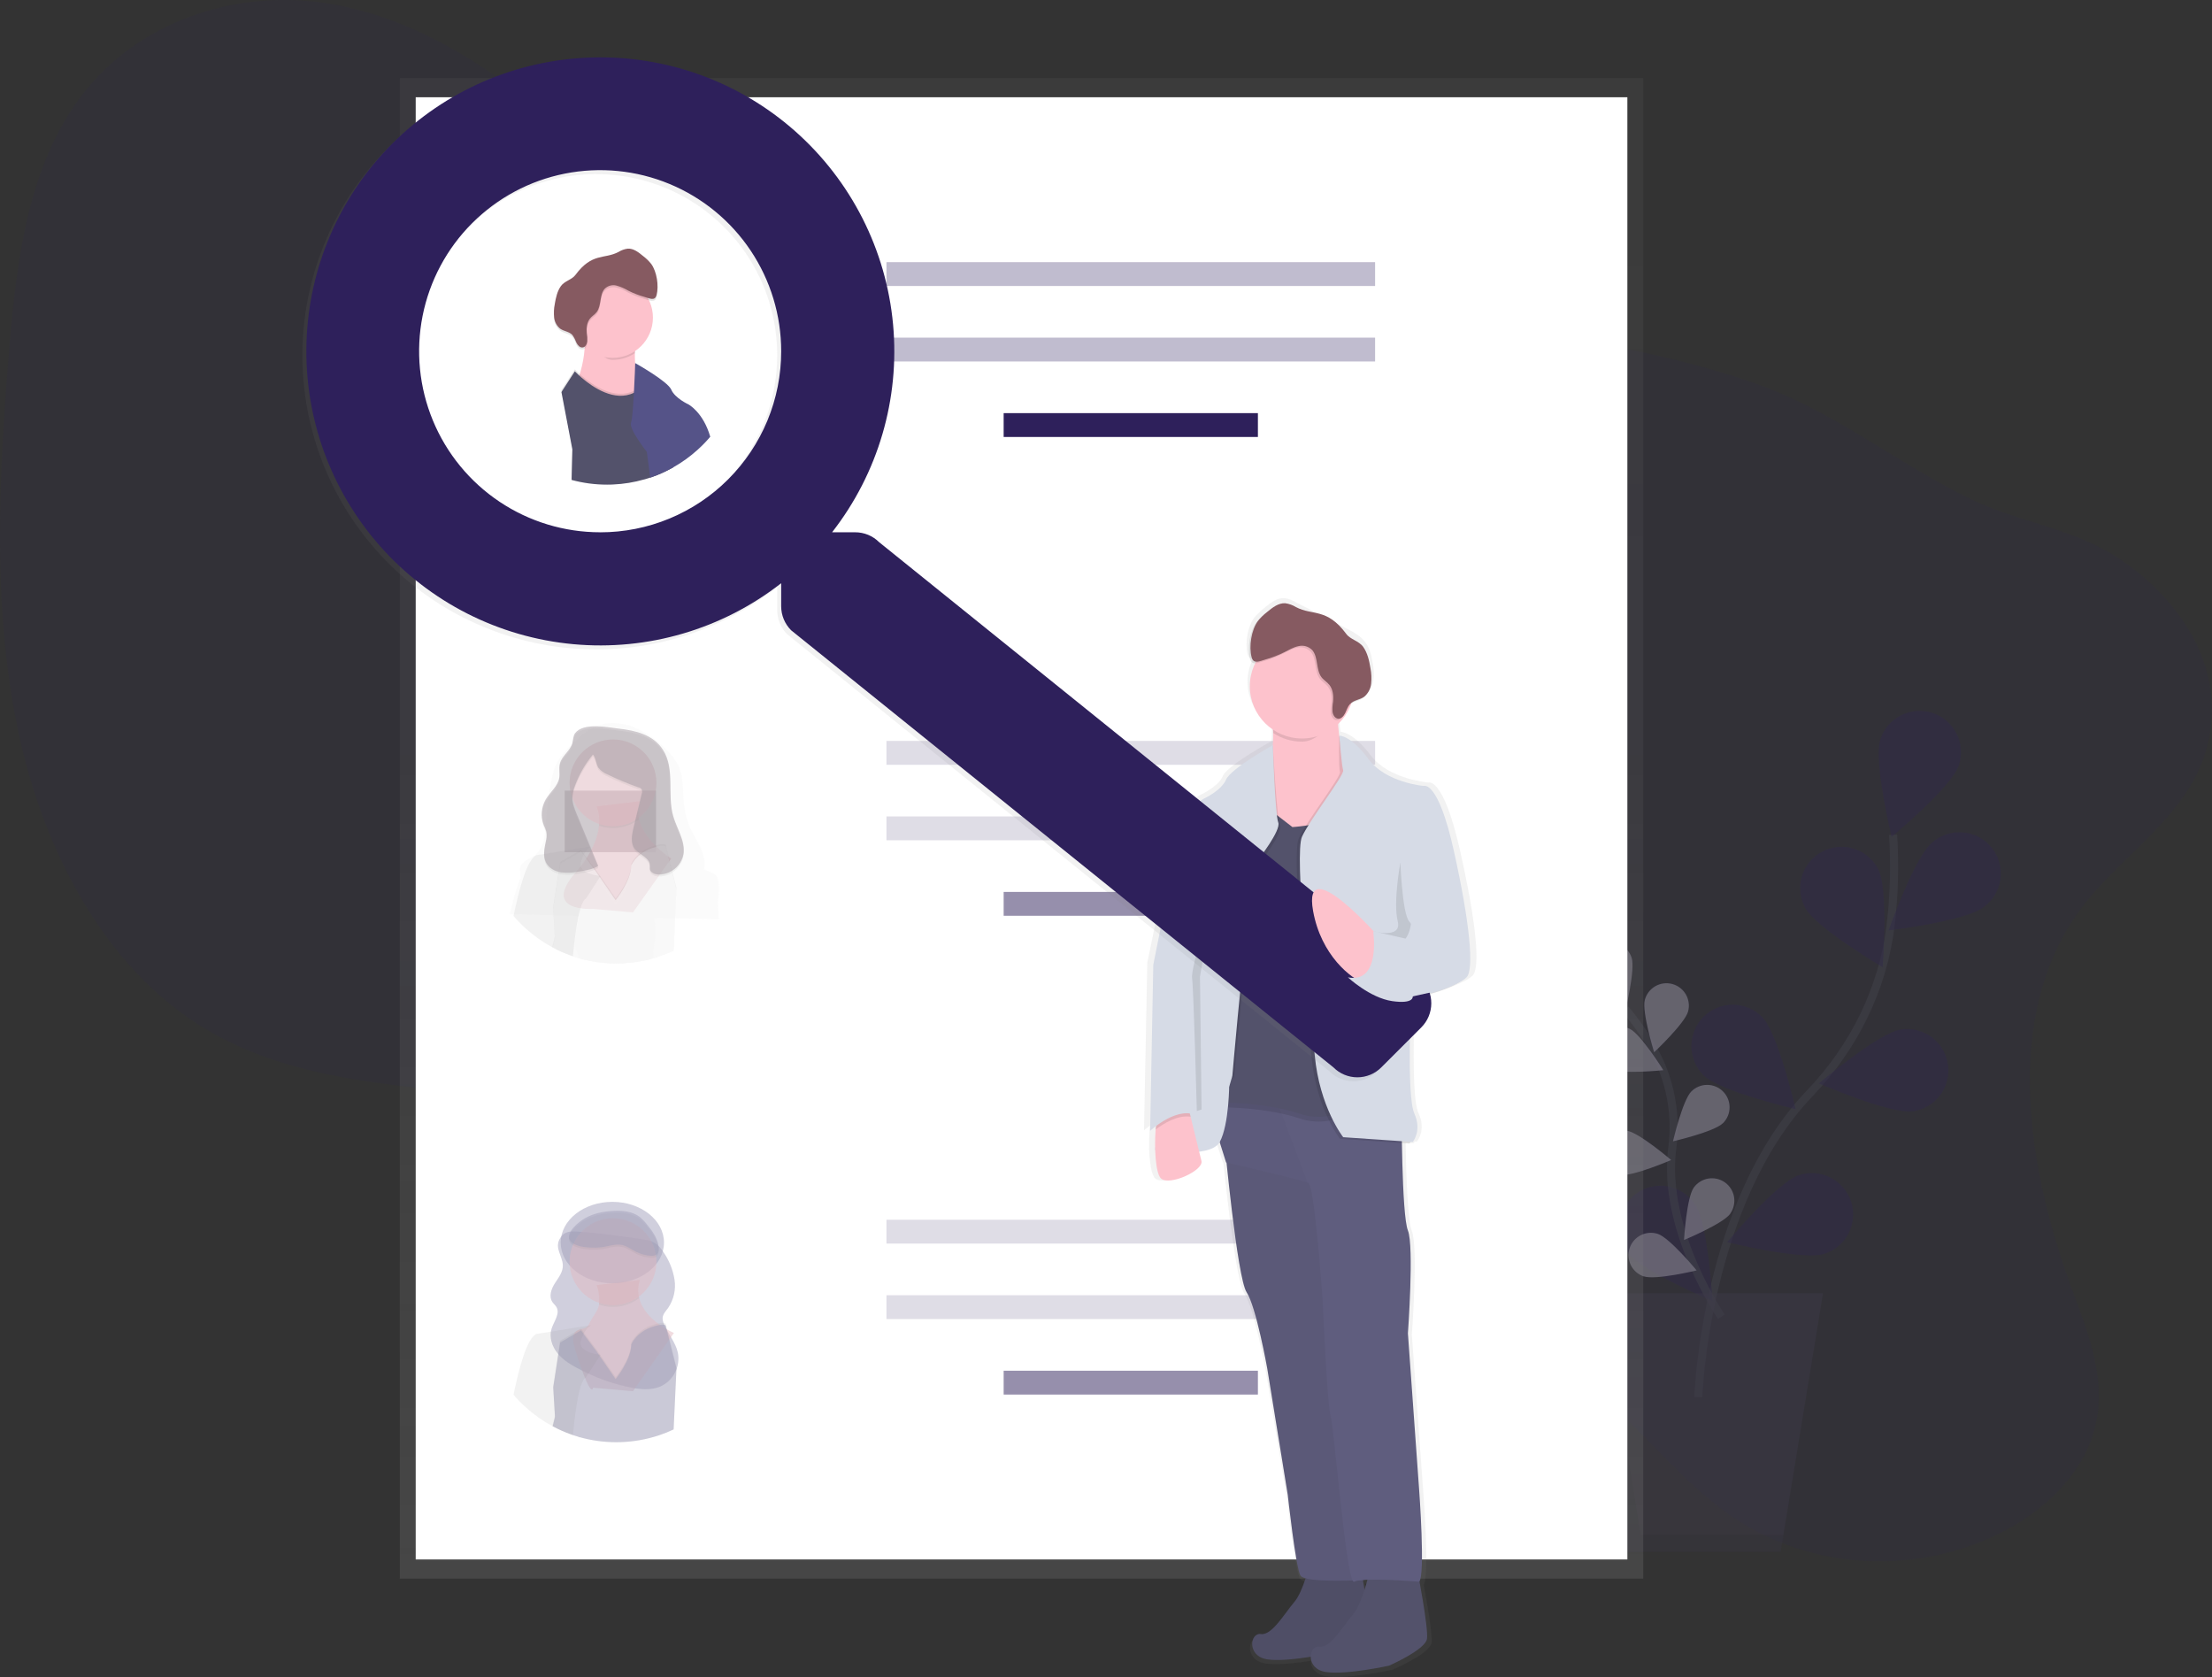
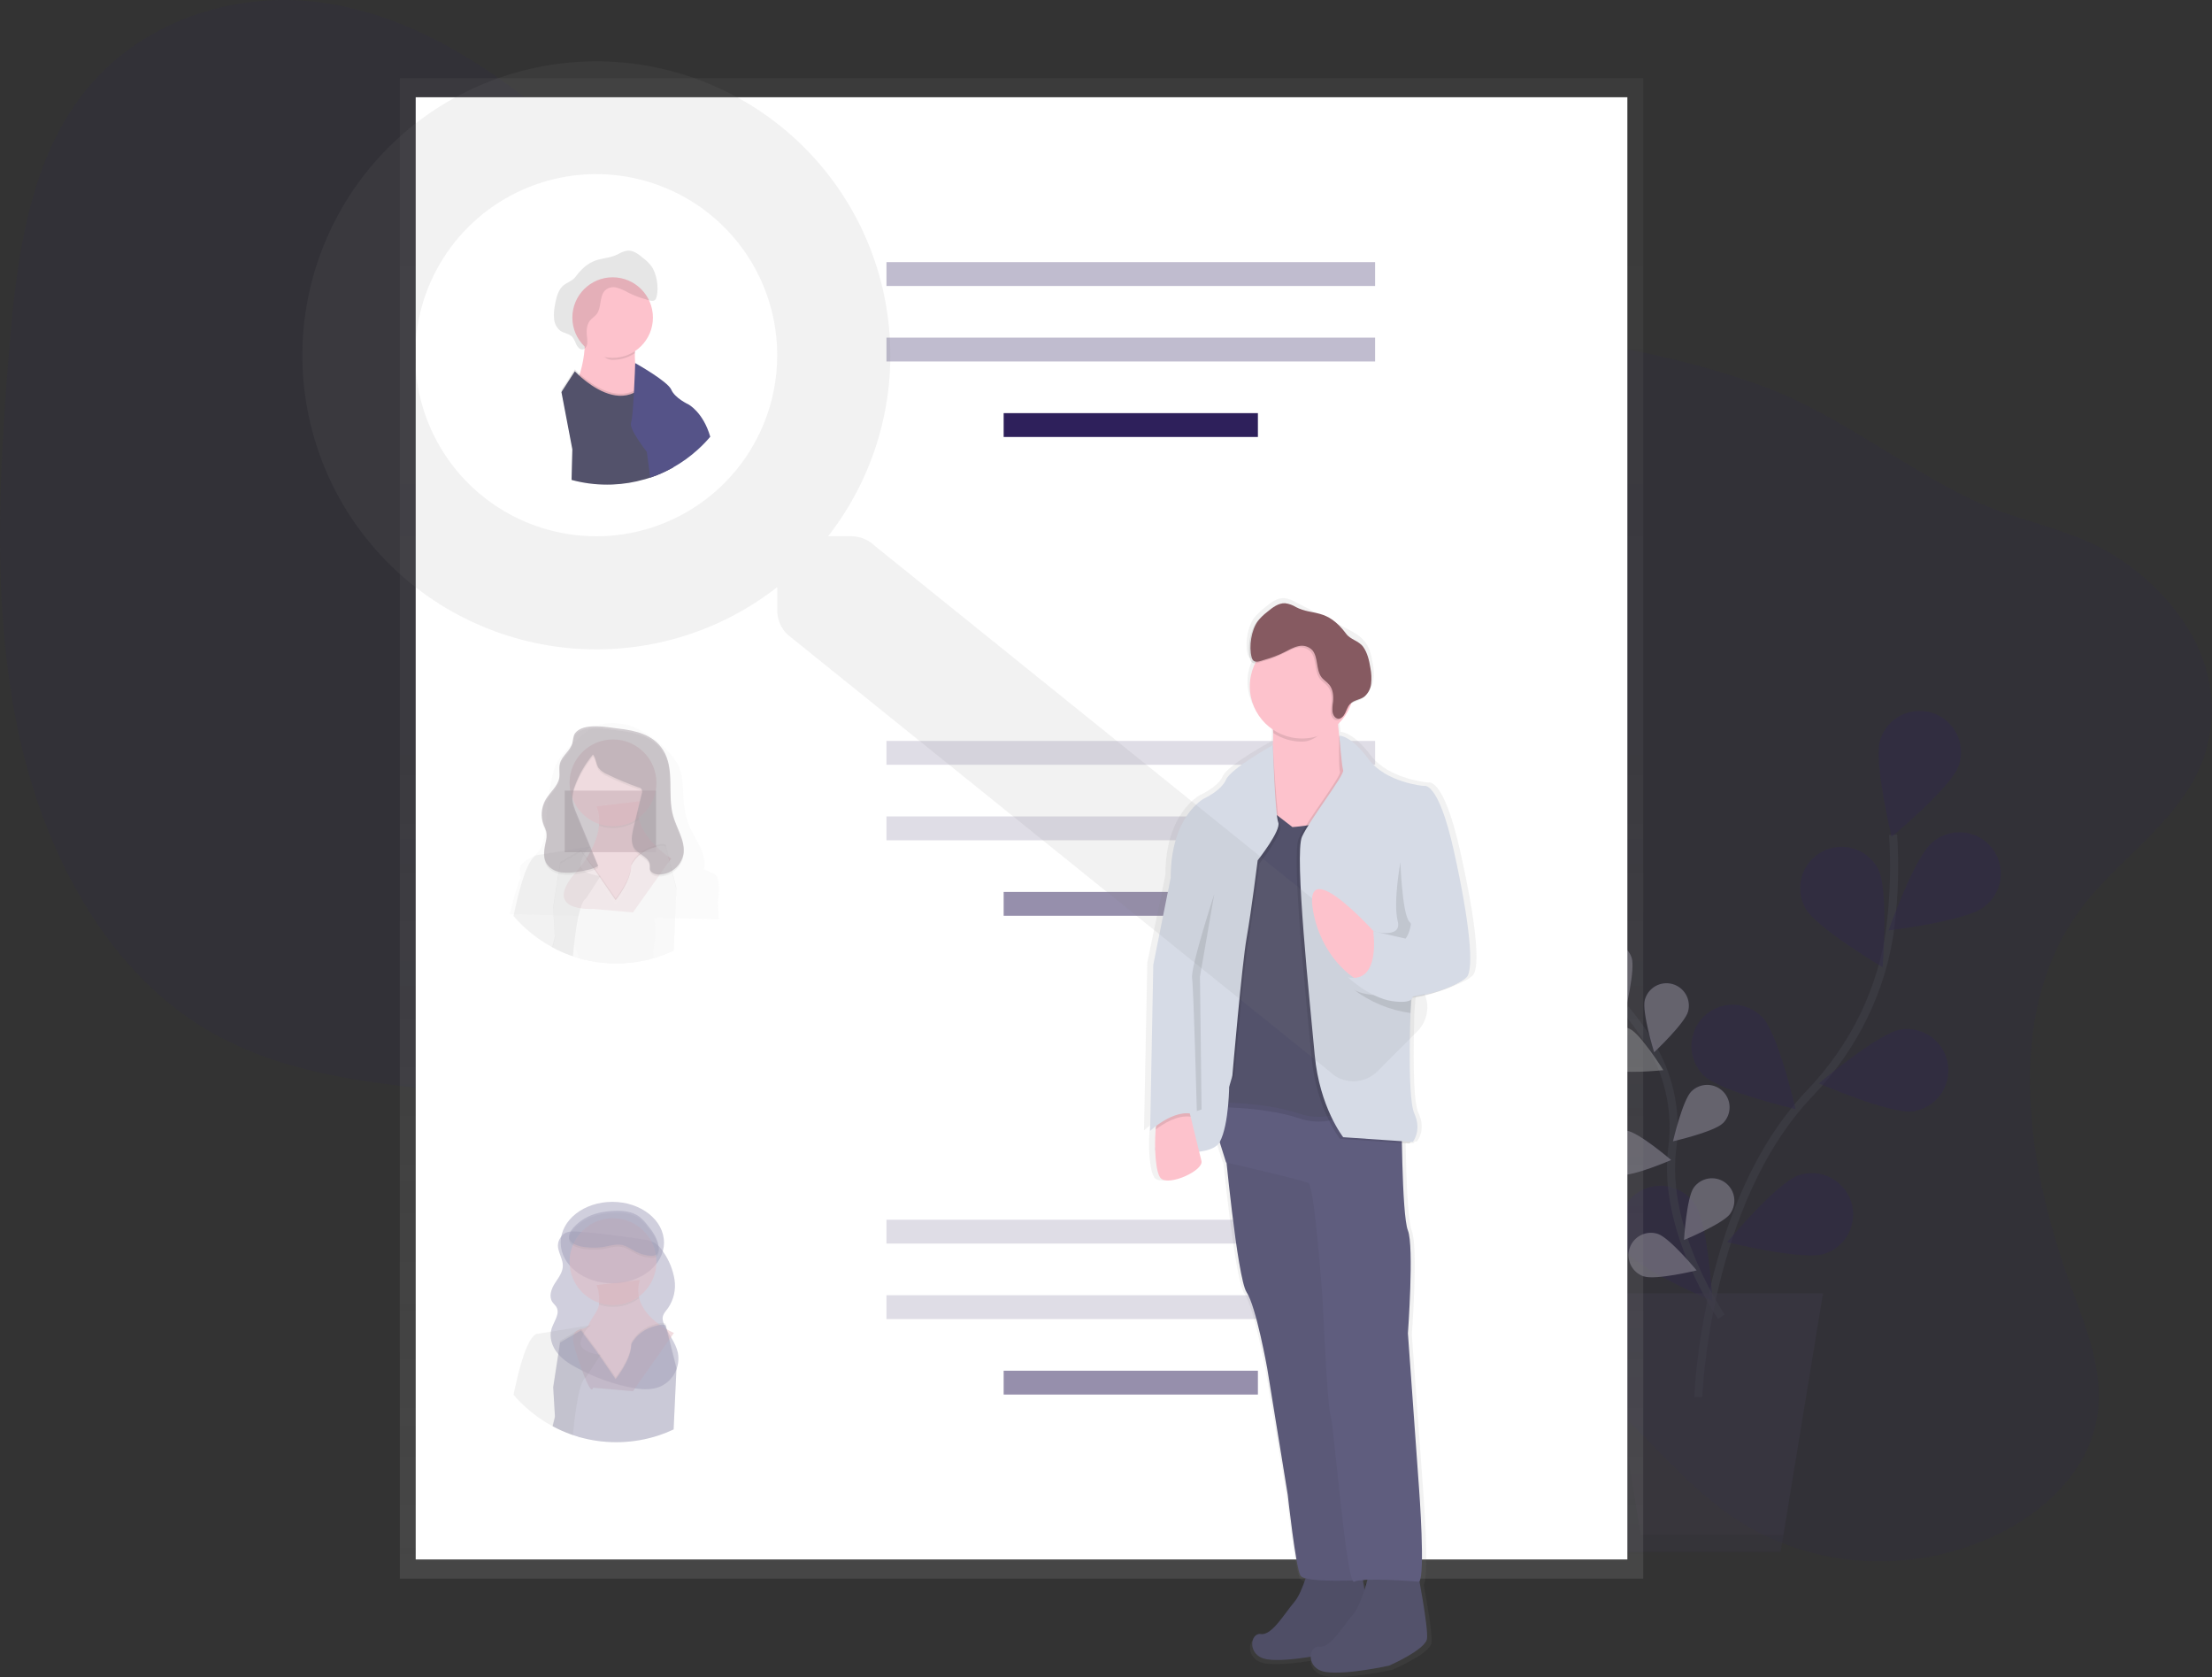
<svg xmlns="http://www.w3.org/2000/svg" width="550" height="417" viewBox="0 0 550 417" fill="none">
  <rect x="0" y="0" width="550" height="417" fill="#333333" stroke="none" />
  <g clip-path="url(#clip0)">
    <path opacity="0.1" d="M517.102 226.309C497.766 252.841 504.147 290.712 515.324 320.884C519.068 330.984 523.32 341.667 521.379 352.656C519.009 366.09 507.866 376.155 496.285 381.637C475.171 391.629 450.23 390.033 431.343 377.444C415.045 366.579 403.572 348.522 386.957 338.175C359.151 320.864 323.053 328.599 292.106 341.815C270.212 351.164 246.229 363.205 224.893 354.572C209.878 348.497 199.768 333.034 194.449 316.503C191.881 308.522 190.083 299.859 184.967 293.611C181.924 289.897 177.904 287.309 173.77 285.146C136.042 265.391 87.512 277.738 50.935 255.696C26.24 240.81 10.87 211.922 4.484 181.553C-1.901 151.184 -0.321 119.125 2.222 87.615C4.03 65.222 6.89 41.293 20.353 23.696C34.592 5.091 58.457 -2.302 79.798 0.612C101.139 3.526 120.272 15.379 137.01 29.529C157.946 47.181 177.208 69.341 203.245 76.043C220.981 80.607 239.823 77.377 258.26 75.95C289.078 73.569 319.788 76.31 350.311 79.407C379.529 82.37 408.95 85.679 436.623 95.394C456.206 102.269 471.729 115.263 490.165 124.143C502.182 129.932 515.403 131.275 526.713 138.752C540.671 147.964 553.284 164.282 549.19 183.864C545.323 202.479 527.375 212.228 517.102 226.309Z" fill="#2E205B" />
    <g opacity="0.5">
      <path opacity="0.5" d="M422.27 347.323C422.27 347.323 423.9 299.041 450.022 271.758C460.986 260.31 468.187 245.77 470.094 230.035C470.985 222.567 471.19 215.033 470.706 207.528" stroke="#535461" stroke-width="2" stroke-miterlimit="10" />
      <path opacity="0.5" d="M487.069 190.247C485.281 195.64 470.336 208.027 470.336 208.027C470.336 208.027 465.758 189.155 467.546 183.767C467.971 182.485 468.644 181.3 469.527 180.278C470.411 179.256 471.487 178.419 472.694 177.813C473.901 177.207 475.215 176.845 476.562 176.747C477.909 176.649 479.263 176.818 480.544 177.243C481.826 177.668 483.012 178.341 484.034 179.225C485.055 180.108 485.893 181.184 486.499 182.391C487.105 183.598 487.467 184.913 487.564 186.26C487.662 187.607 487.494 188.96 487.069 190.242V190.247Z" fill="#2E205B" />
      <path opacity="0.5" d="M493.297 225.461C488.852 229.017 469.59 231.299 469.59 231.299C469.59 231.299 476.011 212.971 480.456 209.42C481.501 208.51 482.72 207.821 484.038 207.394C485.357 206.967 486.748 206.81 488.128 206.935C489.509 207.059 490.85 207.461 492.071 208.117C493.292 208.772 494.368 209.668 495.234 210.75C496.1 211.832 496.739 213.078 497.111 214.413C497.484 215.748 497.582 217.145 497.401 218.519C497.22 219.893 496.763 221.216 496.058 222.409C495.353 223.602 494.413 224.64 493.297 225.461Z" fill="#2E205B" />
      <path opacity="0.5" d="M475.675 276.252C470.054 277.082 452.259 269.338 452.259 269.338C452.259 269.338 467.046 256.753 472.667 255.924C474.003 255.726 475.365 255.794 476.675 256.122C477.985 256.451 479.217 257.035 480.301 257.84C481.386 258.645 482.301 259.656 482.995 260.815C483.689 261.974 484.147 263.258 484.345 264.594C484.542 265.93 484.475 267.292 484.146 268.602C483.817 269.912 483.233 271.144 482.428 272.228C481.623 273.313 480.612 274.228 479.454 274.922C478.295 275.616 477.011 276.074 475.675 276.272V276.252Z" fill="#2E205B" />
      <path opacity="0.5" d="M453.682 311.684C448.284 313.452 429.432 308.81 429.432 308.81C429.432 308.81 441.883 293.909 447.281 292.141C449.873 291.29 452.696 291.503 455.131 292.733C457.565 293.964 459.411 296.111 460.263 298.702C461.114 301.294 460.901 304.118 459.671 306.552C458.44 308.987 456.293 310.833 453.701 311.684H453.682Z" fill="#2E205B" />
      <path opacity="0.5" d="M448.743 225.545C451.365 230.582 468.108 240.445 468.108 240.445C468.108 240.445 469.629 221.09 467.007 216.047C466.384 214.849 465.53 213.786 464.496 212.917C463.462 212.049 462.267 211.393 460.979 210.987C459.691 210.58 458.336 210.432 456.991 210.549C455.645 210.667 454.336 211.048 453.138 211.671C451.94 212.294 450.877 213.148 450.009 214.182C449.141 215.216 448.485 216.411 448.078 217.699C447.672 218.987 447.523 220.342 447.641 221.687C447.758 223.033 448.139 224.342 448.763 225.54L448.743 225.545Z" fill="#2E205B" />
      <path opacity="0.5" d="M423.55 267.304C427.56 271.329 446.466 275.735 446.466 275.735C446.466 275.735 442.125 256.809 438.119 252.784C436.194 250.852 433.581 249.763 430.854 249.758C428.126 249.753 425.509 250.832 423.577 252.757C421.645 254.681 420.556 257.295 420.551 260.022C420.546 262.749 421.625 265.367 423.55 267.299V267.304Z" fill="#2E205B" />
      <path opacity="0.5" d="M404.634 311.255C407.903 315.897 425.797 323.439 425.797 323.439C425.797 323.439 424.72 304.054 421.446 299.406C420.688 298.254 419.706 297.266 418.559 296.501C417.412 295.736 416.123 295.209 414.768 294.953C413.413 294.696 412.02 294.714 410.673 295.007C409.325 295.299 408.05 295.86 406.924 296.655C405.797 297.45 404.842 298.464 404.115 299.636C403.388 300.808 402.905 302.114 402.693 303.476C402.481 304.839 402.546 306.23 402.882 307.567C403.219 308.904 403.821 310.16 404.653 311.26L404.634 311.255Z" fill="#2E205B" />
      <path opacity="0.5" d="M428.009 327.34C428.009 327.34 413.193 305.787 415.791 285.508C416.935 277.009 415.292 268.368 411.108 260.883C409.094 257.345 406.76 253.998 404.135 250.886" stroke="#535461" stroke-width="2" stroke-miterlimit="10" />
      <path opacity="0.5" d="M405.7 238.095C406.654 241.019 404.135 251.223 404.135 251.223C404.135 251.223 396.07 244.476 395.116 241.557C394.658 240.154 394.776 238.626 395.444 237.309C396.112 235.992 397.276 234.995 398.68 234.537C400.083 234.078 401.611 234.196 402.928 234.864C404.245 235.533 405.242 236.697 405.7 238.1V238.095Z" fill="#2E205B" />
      <path opacity="0.5" d="M419.742 251.425C418.956 254.388 411.291 261.594 411.291 261.594C411.291 261.594 408.19 251.548 408.975 248.575C409.353 247.147 410.282 245.928 411.559 245.186C412.836 244.443 414.355 244.239 415.783 244.617C417.211 244.994 418.43 245.924 419.173 247.201C419.915 248.478 420.12 249.997 419.742 251.425Z" fill="#2E205B" />
      <path opacity="0.5" d="M428.404 279.211C426.226 281.379 415.978 283.725 415.978 283.725C415.978 283.725 418.369 273.487 420.552 271.319C421.071 270.803 421.686 270.395 422.363 270.117C423.039 269.839 423.764 269.697 424.496 269.7C425.227 269.702 425.951 269.848 426.626 270.13C427.301 270.412 427.914 270.825 428.429 271.344C428.945 271.862 429.353 272.478 429.631 273.154C429.909 273.831 430.051 274.556 430.048 275.287C430.046 276.019 429.9 276.743 429.618 277.418C429.336 278.093 428.923 278.705 428.404 279.221V279.211Z" fill="#2E205B" />
      <path opacity="0.5" d="M430.227 301.718C428.444 304.222 418.719 308.257 418.719 308.257C418.719 308.257 419.347 297.762 421.129 295.258C421.553 294.662 422.09 294.155 422.709 293.766C423.329 293.378 424.018 293.115 424.739 292.993C425.46 292.871 426.198 292.892 426.911 293.055C427.624 293.219 428.297 293.521 428.893 293.944C429.49 294.368 429.996 294.904 430.385 295.524C430.774 296.143 431.036 296.833 431.158 297.554C431.28 298.275 431.259 299.013 431.096 299.726C430.933 300.438 430.631 301.112 430.207 301.708L430.227 301.718Z" fill="#2E205B" />
-       <path opacity="0.5" d="M400.366 265.782C403.127 267.135 413.583 266.048 413.583 266.048C413.583 266.048 408.017 257.129 405.256 255.78C403.93 255.132 402.4 255.037 401.004 255.516C399.608 255.996 398.459 257.01 397.81 258.336C397.162 259.663 397.067 261.192 397.546 262.588C398.026 263.985 399.04 265.133 400.366 265.782Z" fill="#2E205B" />
      <path opacity="0.5" d="M402.831 292.081C405.873 292.546 415.524 288.382 415.524 288.382C415.524 288.382 407.543 281.537 404.505 281.092C403.045 280.87 401.557 281.237 400.368 282.113C399.178 282.988 398.386 284.3 398.164 285.76C397.942 287.219 398.309 288.708 399.184 289.897C400.059 291.086 401.371 291.879 402.831 292.101V292.081Z" fill="#2E205B" />
      <path opacity="0.5" d="M408.728 317.304C411.647 318.292 421.865 315.823 421.865 315.823C421.865 315.823 415.158 307.728 412.239 306.755C410.838 306.289 409.309 306.4 407.988 307.061C406.668 307.723 405.665 308.882 405.199 310.284C404.733 311.685 404.844 313.215 405.505 314.535C406.167 315.855 407.326 316.859 408.728 317.324V317.304Z" fill="#2E205B" />
      <path opacity="0.5" d="M405.7 238.095C406.654 241.019 404.135 251.223 404.135 251.223C404.135 251.223 396.07 244.476 395.116 241.557C394.658 240.154 394.776 238.626 395.444 237.309C396.112 235.992 397.276 234.995 398.68 234.537C400.083 234.078 401.611 234.196 402.928 234.864C404.245 235.533 405.242 236.697 405.7 238.1V238.095Z" fill="white" />
      <path opacity="0.5" d="M419.742 251.425C418.956 254.388 411.291 261.594 411.291 261.594C411.291 261.594 408.19 251.548 408.975 248.575C409.353 247.147 410.282 245.928 411.559 245.186C412.836 244.443 414.355 244.239 415.783 244.617C417.211 244.994 418.43 245.924 419.173 247.201C419.915 248.478 420.12 249.997 419.742 251.425Z" fill="white" />
      <path opacity="0.5" d="M428.404 279.211C426.226 281.379 415.978 283.725 415.978 283.725C415.978 283.725 418.369 273.487 420.552 271.319C421.071 270.803 421.686 270.395 422.363 270.117C423.039 269.839 423.764 269.697 424.496 269.7C425.227 269.702 425.951 269.848 426.626 270.13C427.301 270.412 427.914 270.825 428.429 271.344C428.945 271.862 429.353 272.478 429.631 273.154C429.909 273.831 430.051 274.556 430.048 275.287C430.046 276.019 429.9 276.743 429.618 277.418C429.336 278.093 428.923 278.705 428.404 279.221V279.211Z" fill="white" />
      <path opacity="0.5" d="M430.227 301.718C428.444 304.222 418.719 308.257 418.719 308.257C418.719 308.257 419.347 297.762 421.129 295.258C421.553 294.662 422.09 294.155 422.709 293.766C423.329 293.378 424.018 293.115 424.739 292.993C425.46 292.871 426.198 292.892 426.911 293.055C427.624 293.219 428.297 293.521 428.893 293.944C429.49 294.368 429.996 294.904 430.385 295.524C430.774 296.143 431.036 296.833 431.158 297.554C431.28 298.275 431.259 299.013 431.096 299.726C430.933 300.438 430.631 301.112 430.207 301.708L430.227 301.718Z" fill="white" />
      <path opacity="0.5" d="M400.366 265.782C403.127 267.135 413.583 266.048 413.583 266.048C413.583 266.048 408.017 257.129 405.256 255.78C403.93 255.132 402.4 255.037 401.004 255.516C399.608 255.996 398.459 257.01 397.81 258.336C397.162 259.663 397.067 261.192 397.546 262.588C398.026 263.985 399.04 265.133 400.366 265.782Z" fill="white" />
      <path opacity="0.5" d="M402.831 292.081C405.873 292.546 415.524 288.382 415.524 288.382C415.524 288.382 407.543 281.537 404.505 281.092C403.045 280.87 401.557 281.237 400.368 282.113C399.178 282.988 398.386 284.3 398.164 285.76C397.942 287.219 398.309 288.708 399.184 289.897C400.059 291.086 401.371 291.879 402.831 292.101V292.081Z" fill="white" />
      <path opacity="0.5" d="M408.728 317.304C411.647 318.292 421.865 315.823 421.865 315.823C421.865 315.823 415.158 307.728 412.239 306.755C410.838 306.289 409.309 306.4 407.988 307.061C406.668 307.723 405.665 308.882 405.199 310.284C404.733 311.685 404.844 313.215 405.505 314.535C406.167 315.855 407.326 316.859 408.728 317.324V317.304Z" fill="white" />
      <path opacity="0.5" d="M400.594 385.782H442.737L453.277 321.512H390.059L400.594 385.782Z" fill="#474059" />
      <path opacity="0.1" d="M398.124 321.512L407.967 381.569H443.429L442.737 385.782H400.594L390.059 321.512H398.124Z" fill="black" />
    </g>
    <path d="M408.585 19.405H99.41V392.44H408.585V19.405Z" fill="url(#paint0_linear)" />
    <path d="M404.634 24.176H103.361V387.679H404.634V24.176Z" fill="white" />
    <path d="M341.91 65.168H220.413V71.095H341.91V65.168Z" fill="#C0BCCF" />
    <path d="M341.91 83.936H220.413V89.862H341.91V83.936Z" fill="#C0BCCF" />
    <path d="M312.77 102.704H249.552V108.631H312.77V102.704Z" fill="#2E205B" />
    <path opacity="0.5" d="M341.91 184.196H220.413V190.122H341.91V184.196Z" fill="#C0BCCF" />
    <path opacity="0.5" d="M341.91 202.964H220.413V208.891H341.91V202.964Z" fill="#C0BCCF" />
    <path opacity="0.5" d="M312.77 221.731H249.552V227.658H312.77V221.731Z" fill="#2E205B" />
    <path opacity="0.5" d="M341.91 303.224H220.413V309.151H341.91V303.224Z" fill="#C0BCCF" />
    <path opacity="0.5" d="M341.91 321.991H220.413V327.918H341.91V321.991Z" fill="#C0BCCF" />
    <path opacity="0.5" d="M312.77 340.758H249.552V346.685H312.77V340.758Z" fill="#2E205B" />
    <g opacity="0.5">
      <path opacity="0.5" d="M177.637 217.252L175.089 216.106C175.128 215.719 175.144 215.33 175.138 214.941C175.156 214.612 175.156 214.282 175.138 213.953C174.886 211.355 173.232 209.093 172.061 206.717C170.989 204.549 170.309 202.208 170.051 199.803C169.74 196.84 170.051 193.768 168.964 190.982C168.08 188.735 166.332 186.858 164.46 185.199C162.359 183.227 159.904 181.67 157.225 180.61C154.489 179.623 151.342 179.371 148.606 180.378C146.137 181.287 144.235 183.1 142.398 184.863C141.064 186.038 139.886 187.379 138.892 188.853C137.77 190.691 137.291 192.804 136.916 194.889C136.326 198.226 135.921 201.592 135.701 204.974C135.508 207.794 135.207 210.994 132.797 212.723C131.621 213.568 129.967 214.042 129.429 215.321C129.276 215.705 129.215 216.119 129.251 216.531C129.236 216.873 129.261 217.216 129.325 217.553C129.359 217.751 129.399 217.943 129.448 218.141C128.757 219.86 128.176 221.622 127.71 223.416C127.349 224.749 127.018 226.058 126.722 227.327H127.522H127.947L132.55 227.436H132.614L137.553 227.55H137.578L142.181 227.658H142.294L143.623 227.752H144.058L162.465 228.177H162.564L163.788 228.206H164.218L167.903 228.29L173.335 228.414H173.375L177.464 228.513H177.899H178.739L178.521 224.226C179.42 217.662 177.637 217.252 177.637 217.252ZM156.958 216.728C156.958 220.363 153.066 224.813 153.066 224.813L149.15 219.479L149.293 219.272L153.066 224.408C153.066 224.408 156.958 219.963 156.958 216.323C157.049 216.138 157.153 215.96 157.269 215.79L157.358 216.067C157.209 216.277 157.075 216.498 156.958 216.728ZM162.944 230.992C162.944 230.809 162.944 230.622 162.909 230.439C162.875 230.256 162.88 230.093 162.855 229.915C162.83 229.737 162.811 229.565 162.786 229.387C162.761 229.209 162.727 229.036 162.692 228.858C162.657 228.681 162.623 228.508 162.583 228.33C162.583 228.271 162.559 228.216 162.544 228.152C162.49 227.92 162.43 227.688 162.366 227.456C162.302 227.224 162.262 227.08 162.203 226.898C162.203 226.814 162.154 226.73 162.124 226.651C162.094 226.572 162.04 226.384 161.996 226.251L161.907 225.994C161.867 225.88 161.828 225.762 161.783 225.648C161.709 225.441 161.63 225.238 161.551 225.031C161.472 224.823 161.388 224.621 161.304 224.418C161.136 224.003 160.954 223.593 160.771 223.179C160.055 221.578 159.25 220.003 158.509 218.442C158.112 217.626 157.759 216.788 157.452 215.933L157.358 216.057C157.208 216.269 157.075 216.492 156.958 216.723C156.958 220.358 153.066 224.808 153.066 224.808L149.15 219.474L145.722 224.413C145.228 224.66 144.734 225.5 144.349 226.695C144.24 227.016 144.137 227.372 144.038 227.742C143.969 227.994 143.905 228.236 143.845 228.518C143.811 228.651 143.781 228.784 143.751 228.923L143.663 229.342V229.407C143.603 229.693 143.544 229.989 143.49 230.291C143.435 230.592 143.371 230.938 143.317 231.278C143.277 231.492 143.243 231.705 143.213 231.915C143.144 232.325 143.085 232.74 143.025 233.155C142.991 233.397 142.956 233.649 142.927 233.871L142.808 234.79C143.06 235.546 143.341 236.272 143.633 237.032C143.818 237.432 143.927 237.862 143.954 238.301C150.03 239.921 156.424 239.921 162.499 238.301C162.497 238.287 162.497 238.272 162.499 238.257C162.408 237.844 162.369 237.421 162.381 236.998C162.481 235.811 162.646 234.63 162.875 233.461C162.948 232.885 162.979 232.304 162.969 231.723V231.515C162.954 231.328 162.949 231.16 162.944 230.997V230.992ZM162.944 230.992C162.944 230.809 162.944 230.622 162.909 230.439C162.875 230.256 162.88 230.093 162.855 229.915C162.83 229.737 162.811 229.565 162.786 229.387C162.761 229.209 162.727 229.036 162.692 228.858C162.657 228.681 162.623 228.508 162.583 228.33C162.583 228.271 162.559 228.216 162.544 228.152C162.49 227.92 162.43 227.688 162.366 227.456C162.302 227.224 162.262 227.08 162.203 226.898C162.203 226.814 162.154 226.73 162.124 226.651C162.094 226.572 162.04 226.384 161.996 226.251L161.907 225.994C161.867 225.88 161.828 225.762 161.783 225.648C161.709 225.441 161.63 225.238 161.551 225.031C161.472 224.823 161.388 224.621 161.304 224.418C161.136 224.003 160.954 223.593 160.771 223.179C160.055 221.578 159.25 220.003 158.509 218.442C158.112 217.626 157.759 216.788 157.452 215.933L157.358 216.057C157.208 216.269 157.075 216.492 156.958 216.723C156.958 220.358 153.066 224.808 153.066 224.808L149.15 219.474L145.722 224.413C145.228 224.66 144.734 225.5 144.349 226.695C144.24 227.016 144.137 227.372 144.038 227.742C143.969 227.994 143.905 228.236 143.845 228.518C143.811 228.651 143.781 228.784 143.751 228.923L143.663 229.342V229.407C143.603 229.693 143.544 229.989 143.49 230.291C143.435 230.592 143.371 230.938 143.317 231.278C143.277 231.492 143.243 231.705 143.213 231.915C143.144 232.325 143.085 232.74 143.025 233.155C142.991 233.397 142.956 233.649 142.927 233.871L142.808 234.79C143.06 235.546 143.341 236.272 143.633 237.032C143.818 237.432 143.927 237.862 143.954 238.301C150.03 239.921 156.424 239.921 162.499 238.301C162.497 238.287 162.497 238.272 162.499 238.257C162.408 237.844 162.369 237.421 162.381 236.998C162.481 235.811 162.646 234.63 162.875 233.461C162.948 232.885 162.979 232.304 162.969 231.723V231.515C162.954 231.328 162.949 231.16 162.944 230.997V230.992ZM162.944 230.992C162.944 230.809 162.944 230.622 162.909 230.439C162.875 230.256 162.88 230.093 162.855 229.915C162.83 229.737 162.811 229.565 162.786 229.387C162.761 229.209 162.727 229.036 162.692 228.858C162.657 228.681 162.623 228.508 162.583 228.33C162.583 228.271 162.559 228.216 162.544 228.152C162.49 227.92 162.43 227.688 162.366 227.456C162.302 227.224 162.262 227.08 162.203 226.898C162.203 226.814 162.154 226.73 162.124 226.651C162.094 226.572 162.04 226.384 161.996 226.251L161.907 225.994C161.867 225.88 161.828 225.762 161.783 225.648C161.709 225.441 161.63 225.238 161.551 225.031C161.472 224.823 161.388 224.621 161.304 224.418C161.136 224.003 160.954 223.593 160.771 223.179C160.055 221.578 159.25 220.003 158.509 218.442C158.112 217.626 157.759 216.788 157.452 215.933L157.358 216.057C157.208 216.269 157.075 216.492 156.958 216.723C156.958 220.358 153.066 224.808 153.066 224.808L149.15 219.474L145.722 224.413C145.228 224.66 144.734 225.5 144.349 226.695C144.24 227.016 144.137 227.372 144.038 227.742C143.969 227.994 143.905 228.236 143.845 228.518C143.811 228.651 143.781 228.784 143.751 228.923L143.663 229.342V229.407C143.603 229.693 143.544 229.989 143.49 230.291C143.435 230.592 143.371 230.938 143.317 231.278C143.277 231.492 143.243 231.705 143.213 231.915C143.144 232.325 143.085 232.74 143.025 233.155C142.991 233.397 142.956 233.649 142.927 233.871L142.808 234.79C143.06 235.546 143.341 236.272 143.633 237.032C143.818 237.432 143.927 237.862 143.954 238.301C150.03 239.921 156.424 239.921 162.499 238.301C162.497 238.287 162.497 238.272 162.499 238.257C162.408 237.844 162.369 237.421 162.381 236.998C162.481 235.811 162.646 234.63 162.875 233.461C162.948 232.885 162.979 232.304 162.969 231.723V231.515C162.954 231.328 162.949 231.16 162.944 230.997V230.992ZM162.944 230.992C162.944 230.809 162.944 230.622 162.909 230.439C162.875 230.256 162.88 230.093 162.855 229.915C162.83 229.737 162.811 229.565 162.786 229.387C162.761 229.209 162.727 229.036 162.692 228.858C162.657 228.681 162.623 228.508 162.583 228.33C162.583 228.271 162.559 228.216 162.544 228.152C162.49 227.92 162.43 227.688 162.366 227.456C162.302 227.224 162.262 227.08 162.203 226.898C162.203 226.814 162.154 226.73 162.124 226.651C162.094 226.572 162.04 226.384 161.996 226.251L161.907 225.994C161.867 225.88 161.828 225.762 161.783 225.648C161.709 225.441 161.63 225.238 161.551 225.031C161.472 224.823 161.388 224.621 161.304 224.418C161.136 224.003 160.954 223.593 160.771 223.179C160.055 221.578 159.25 220.003 158.509 218.442C158.112 217.626 157.759 216.788 157.452 215.933L157.358 216.057C157.208 216.269 157.075 216.492 156.958 216.723C156.958 220.358 153.066 224.808 153.066 224.808L149.15 219.474L145.722 224.413C145.228 224.66 144.734 225.5 144.349 226.695C144.24 227.016 144.137 227.372 144.038 227.742C143.969 227.994 143.905 228.236 143.845 228.518C143.811 228.651 143.781 228.784 143.751 228.923L143.663 229.342V229.407C143.603 229.693 143.544 229.989 143.49 230.291C143.435 230.592 143.371 230.938 143.317 231.278C143.277 231.492 143.243 231.705 143.213 231.915C143.144 232.325 143.085 232.74 143.025 233.155C142.991 233.397 142.956 233.649 142.927 233.871L142.808 234.79C143.06 235.546 143.341 236.272 143.633 237.032C143.818 237.432 143.927 237.862 143.954 238.301C150.03 239.921 156.424 239.921 162.499 238.301C162.497 238.287 162.497 238.272 162.499 238.257C162.408 237.844 162.369 237.421 162.381 236.998C162.481 235.811 162.646 234.63 162.875 233.461C162.948 232.885 162.979 232.304 162.969 231.723V231.515C162.954 231.328 162.949 231.16 162.944 230.997V230.992Z" fill="url(#paint1_linear)" />
      <path opacity="0.5" d="M163.122 196.543H140.403V211.854H163.122V196.543Z" fill="#493545" />
      <path opacity="0.5" d="M166.895 213.428L157.388 226.823L147.451 225.958C147.451 225.958 134.486 226.818 143.129 216.886C147.283 212.11 148.641 208.129 148.932 205.289C149.248 202.217 148.315 200.469 148.315 200.469L159.116 199.175C158.629 200.63 158.567 202.195 158.939 203.684C160.292 209.295 166.895 213.428 166.895 213.428Z" fill="#C77485" />
      <path opacity="0.1" d="M158.934 203.671C157.525 204.737 155.876 205.442 154.131 205.723C152.387 206.003 150.6 205.852 148.927 205.281C149.243 202.209 148.31 200.46 148.31 200.46L159.111 199.166C158.625 200.62 158.563 202.183 158.934 203.671Z" fill="black" />
      <path opacity="0.5" d="M152.419 205.428C158.385 205.428 163.221 200.592 163.221 194.627C163.221 188.662 158.385 183.826 152.419 183.826C146.454 183.826 141.618 188.662 141.618 194.627C141.618 200.592 146.454 205.428 152.419 205.428Z" fill="#C77485" />
      <path opacity="0.1" d="M166.5 213.982L166.248 212.995L166.031 212.125L165.71 210.841L165.65 210.604L165.601 210.407C165.601 210.407 165.858 209.631 164.164 209.883L163.848 209.937C163.581 209.992 163.27 210.066 162.914 210.165L162.593 210.263L162.169 210.397C160.824 210.835 159.597 211.575 158.583 212.56C158.128 212.995 157.725 213.483 157.383 214.012C157.348 214.061 157.323 214.106 157.294 214.145C157.177 214.329 157.073 214.52 156.983 214.718C156.983 218.61 153.091 223.361 153.091 223.361L149.293 217.874L149.219 217.765L148.315 216.452L147.994 216.027L147.885 215.879L145.91 213.227L145.416 212.565L145.253 212.343L145.011 212.022L144.443 211.266L142.22 212.565L139.257 214.293L137.528 225.529V225.841L137.583 226.769L137.943 232.873V232.957L137.311 235.486L137.405 235.535C138.897 236.34 140.449 237.027 142.047 237.59L142.467 237.738C142.961 237.901 143.425 238.049 143.909 238.193C143.927 238.266 143.941 238.34 143.949 238.415C143.949 238.346 143.949 238.272 143.949 238.202C150.01 239.934 156.434 239.934 162.494 238.202L162.608 238.168C162.89 238.089 163.176 238.005 163.453 237.911L163.902 237.768C165.121 237.36 166.315 236.882 167.478 236.336L167.893 227.495L168.189 221.119V220.753L166.5 213.982Z" fill="black" />
      <path opacity="0.5" d="M162.944 230.405C162.944 230.207 162.944 230.01 162.909 229.812C162.875 229.614 162.88 229.442 162.855 229.254C162.83 229.066 162.811 228.879 162.786 228.691C162.761 228.503 162.727 228.316 162.692 228.128C162.657 227.94 162.623 227.752 162.583 227.565C162.583 227.501 162.559 227.441 162.544 227.377C162.49 227.13 162.43 226.883 162.366 226.631C162.302 226.379 162.262 226.231 162.203 226.034C162.203 225.945 162.154 225.856 162.124 225.772C162.094 225.688 162.04 225.486 161.996 225.342L161.907 225.066C161.867 224.942 161.828 224.819 161.783 224.695C161.709 224.473 161.63 224.256 161.551 224.034C161.472 223.811 161.388 223.594 161.304 223.377C161.136 222.932 160.954 222.493 160.771 222.053C160.055 220.344 159.25 218.66 158.509 216.991C158.111 216.115 157.758 215.22 157.452 214.309L157.358 214.442C157.208 214.669 157.074 214.907 156.958 215.153C156.958 219.04 153.066 223.796 153.066 223.796L149.15 218.092L145.722 223.362C145.228 223.624 144.734 224.522 144.349 225.802C144.24 226.147 144.137 226.523 144.038 226.923C143.969 227.189 143.905 227.471 143.845 227.752C143.811 227.896 143.781 228.039 143.751 228.187L143.662 228.637V228.706C143.603 229.012 143.544 229.328 143.49 229.649C143.435 229.97 143.371 230.34 143.317 230.691C143.277 230.918 143.243 231.146 143.213 231.373C143.144 231.812 143.085 232.257 143.025 232.696C142.991 232.953 142.956 233.19 142.927 233.462L142.808 234.45C143.06 235.26 143.341 236.06 143.633 236.845C143.819 237.275 143.928 237.735 143.954 238.203C150.014 239.935 156.439 239.935 162.499 238.203C162.497 238.187 162.497 238.17 162.499 238.154C162.408 237.71 162.368 237.258 162.381 236.805C162.481 235.538 162.645 234.277 162.875 233.027C162.948 232.411 162.979 231.791 162.969 231.17V230.948C162.954 230.76 162.949 230.582 162.944 230.405ZM162.944 230.405C162.944 230.207 162.944 230.01 162.909 229.812C162.875 229.614 162.88 229.442 162.855 229.254C162.83 229.066 162.811 228.879 162.786 228.691C162.761 228.503 162.727 228.316 162.692 228.128C162.657 227.94 162.623 227.752 162.583 227.565C162.583 227.501 162.559 227.441 162.544 227.377C162.49 227.13 162.43 226.883 162.366 226.631C162.302 226.379 162.262 226.231 162.203 226.034C162.203 225.945 162.154 225.856 162.124 225.772C162.094 225.688 162.04 225.486 161.996 225.342L161.907 225.066C161.867 224.942 161.828 224.819 161.783 224.695C161.709 224.473 161.63 224.256 161.551 224.034C161.472 223.811 161.388 223.594 161.304 223.377C161.136 222.932 160.954 222.493 160.771 222.053C160.055 220.344 159.25 218.66 158.509 216.991C158.111 216.115 157.758 215.22 157.452 214.309L157.358 214.442C157.208 214.669 157.074 214.907 156.958 215.153C156.958 219.04 153.066 223.796 153.066 223.796L149.15 218.092L145.722 223.362C145.228 223.624 144.734 224.522 144.349 225.802C144.24 226.147 144.137 226.523 144.038 226.923C143.969 227.189 143.905 227.471 143.845 227.752C143.811 227.896 143.781 228.039 143.751 228.187L143.662 228.637V228.706C143.603 229.012 143.544 229.328 143.49 229.649C143.435 229.97 143.371 230.34 143.317 230.691C143.277 230.918 143.243 231.146 143.213 231.373C143.144 231.812 143.085 232.257 143.025 232.696C142.991 232.953 142.956 233.19 142.927 233.462L142.808 234.45C143.06 235.26 143.341 236.06 143.633 236.845C143.819 237.275 143.928 237.735 143.954 238.203C150.014 239.935 156.439 239.935 162.499 238.203C162.497 238.187 162.497 238.17 162.499 238.154C162.408 237.71 162.368 237.258 162.381 236.805C162.481 235.538 162.645 234.277 162.875 233.027C162.948 232.411 162.979 231.791 162.969 231.17V230.948C162.954 230.76 162.949 230.582 162.944 230.405ZM162.944 230.405C162.944 230.207 162.944 230.01 162.909 229.812C162.875 229.614 162.88 229.442 162.855 229.254C162.83 229.066 162.811 228.879 162.786 228.691C162.761 228.503 162.727 228.316 162.692 228.128C162.657 227.94 162.623 227.752 162.583 227.565C162.583 227.501 162.559 227.441 162.544 227.377C162.49 227.13 162.43 226.883 162.366 226.631C162.302 226.379 162.262 226.231 162.203 226.034C162.203 225.945 162.154 225.856 162.124 225.772C162.094 225.688 162.04 225.486 161.996 225.342L161.907 225.066C161.867 224.942 161.828 224.819 161.783 224.695C161.709 224.473 161.63 224.256 161.551 224.034C161.472 223.811 161.388 223.594 161.304 223.377C161.136 222.932 160.954 222.493 160.771 222.053C160.055 220.344 159.25 218.66 158.509 216.991C158.111 216.115 157.758 215.22 157.452 214.309L157.358 214.442C157.208 214.669 157.074 214.907 156.958 215.153C156.958 219.04 153.066 223.796 153.066 223.796L149.15 218.092L145.722 223.362C145.228 223.624 144.734 224.522 144.349 225.802C144.24 226.147 144.137 226.523 144.038 226.923C143.969 227.189 143.905 227.471 143.845 227.752C143.811 227.896 143.781 228.039 143.751 228.187L143.662 228.637V228.706C143.603 229.012 143.544 229.328 143.49 229.649C143.435 229.97 143.371 230.34 143.317 230.691C143.277 230.918 143.243 231.146 143.213 231.373C143.144 231.812 143.085 232.257 143.025 232.696C142.991 232.953 142.956 233.19 142.927 233.462L142.808 234.45C143.06 235.26 143.341 236.06 143.633 236.845C143.819 237.275 143.928 237.735 143.954 238.203C150.014 239.935 156.439 239.935 162.499 238.203C162.497 238.187 162.497 238.17 162.499 238.154C162.408 237.71 162.368 237.258 162.381 236.805C162.481 235.538 162.645 234.277 162.875 233.027C162.948 232.411 162.979 231.791 162.969 231.17V230.948C162.954 230.76 162.949 230.582 162.944 230.405ZM168.179 221.134L166.416 214.096L166.115 212.891L166.031 212.56L165.601 210.842C165.602 210.827 165.602 210.812 165.601 210.797C165.611 210.721 165.599 210.644 165.566 210.575C165.502 210.447 165.339 210.313 164.959 210.279C164.814 210.268 164.669 210.268 164.524 210.279C164.095 210.321 163.671 210.401 163.255 210.516C163.053 210.57 162.835 210.629 162.603 210.703L162.178 210.837H162.139C161.001 211.21 159.945 211.797 159.027 212.565C158.421 213.071 157.889 213.66 157.447 214.314L157.353 214.447C157.203 214.674 157.069 214.912 156.953 215.158C156.953 219.045 153.061 223.801 153.061 223.801L149.145 218.097L148.922 217.776L148.883 217.722L148.315 216.887L147.885 216.314L147.772 216.166L145.747 213.464L145.105 212.59V212.56L144.882 212.259L144.458 211.696L142.976 212.56L139.272 214.719L137.563 225.836V225.955L137.612 226.765L137.978 232.953V233.304L137.42 235.531C138.911 236.336 140.464 237.023 142.062 237.586L142.482 237.734C142.976 237.897 143.44 238.045 143.924 238.188C143.942 238.262 143.955 238.336 143.964 238.411C143.964 238.341 143.964 238.267 143.964 238.198C150.024 239.93 156.449 239.93 162.509 238.198L162.623 238.164C162.904 238.085 163.191 238.001 163.467 237.907L163.917 237.764C165.136 237.356 166.33 236.878 167.493 236.331L167.903 227.501L168.199 221.194L168.179 221.134ZM143.89 238.188C143.908 238.262 143.921 238.336 143.929 238.411C143.929 238.341 143.929 238.267 143.929 238.198L143.89 238.188ZM162.944 230.405C162.944 230.207 162.944 230.01 162.909 229.812C162.875 229.614 162.88 229.442 162.855 229.254C162.83 229.066 162.811 228.879 162.786 228.691C162.761 228.503 162.727 228.316 162.692 228.128C162.657 227.94 162.623 227.752 162.583 227.565C162.583 227.501 162.559 227.441 162.544 227.377C162.49 227.13 162.43 226.883 162.366 226.631C162.302 226.379 162.262 226.231 162.203 226.034C162.203 225.945 162.154 225.856 162.124 225.772C162.094 225.688 162.04 225.486 161.996 225.342L161.907 225.066C161.867 224.942 161.828 224.819 161.783 224.695C161.709 224.473 161.63 224.256 161.551 224.034C161.472 223.811 161.388 223.594 161.304 223.377C161.136 222.932 160.954 222.493 160.771 222.053C160.055 220.344 159.25 218.66 158.509 216.991C158.111 216.115 157.758 215.22 157.452 214.309L157.358 214.442C157.208 214.669 157.074 214.907 156.958 215.153C156.958 219.04 153.066 223.796 153.066 223.796L149.15 218.092L145.722 223.362C145.228 223.624 144.734 224.522 144.349 225.802C144.24 226.147 144.137 226.523 144.038 226.923C143.969 227.189 143.905 227.471 143.845 227.752C143.811 227.896 143.781 228.039 143.751 228.187L143.662 228.637V228.706C143.603 229.012 143.544 229.328 143.49 229.649C143.435 229.97 143.371 230.34 143.317 230.691C143.277 230.918 143.243 231.146 143.213 231.373C143.144 231.812 143.085 232.257 143.025 232.696C142.991 232.953 142.956 233.19 142.927 233.462L142.808 234.45C143.06 235.26 143.341 236.06 143.633 236.845C143.819 237.275 143.928 237.735 143.954 238.203C150.014 239.935 156.439 239.935 162.499 238.203C162.497 238.187 162.497 238.17 162.499 238.154C162.408 237.71 162.368 237.258 162.381 236.805C162.481 235.538 162.645 234.277 162.875 233.027C162.948 232.411 162.979 231.791 162.969 231.17V230.948C162.954 230.76 162.949 230.582 162.944 230.405ZM162.944 230.405C162.944 230.207 162.944 230.01 162.909 229.812C162.875 229.614 162.88 229.442 162.855 229.254C162.83 229.066 162.811 228.879 162.786 228.691C162.761 228.503 162.727 228.316 162.692 228.128C162.657 227.94 162.623 227.752 162.583 227.565C162.583 227.501 162.559 227.441 162.544 227.377C162.49 227.13 162.43 226.883 162.366 226.631C162.302 226.379 162.262 226.231 162.203 226.034C162.203 225.945 162.154 225.856 162.124 225.772C162.094 225.688 162.04 225.486 161.996 225.342L161.907 225.066C161.867 224.942 161.828 224.819 161.783 224.695C161.709 224.473 161.63 224.256 161.551 224.034C161.472 223.811 161.388 223.594 161.304 223.377C161.136 222.932 160.954 222.493 160.771 222.053C160.055 220.344 159.25 218.66 158.509 216.991C158.111 216.115 157.758 215.22 157.452 214.309L157.358 214.442C157.208 214.669 157.074 214.907 156.958 215.153C156.958 219.04 153.066 223.796 153.066 223.796L149.15 218.092L145.722 223.362C145.228 223.624 144.734 224.522 144.349 225.802C144.24 226.147 144.137 226.523 144.038 226.923C143.969 227.189 143.905 227.471 143.845 227.752C143.811 227.896 143.781 228.039 143.751 228.187L143.662 228.637V228.706C143.603 229.012 143.544 229.328 143.49 229.649C143.435 229.97 143.371 230.34 143.317 230.691C143.277 230.918 143.243 231.146 143.213 231.373C143.144 231.812 143.085 232.257 143.025 232.696C142.991 232.953 142.956 233.19 142.927 233.462L142.808 234.45C143.06 235.26 143.341 236.06 143.633 236.845C143.819 237.275 143.928 237.735 143.954 238.203C150.014 239.935 156.439 239.935 162.499 238.203C162.497 238.187 162.497 238.17 162.499 238.154C162.408 237.71 162.368 237.258 162.381 236.805C162.481 235.538 162.645 234.277 162.875 233.027C162.948 232.411 162.979 231.791 162.969 231.17V230.948C162.954 230.76 162.949 230.582 162.944 230.405ZM162.944 230.405C162.944 230.207 162.944 230.01 162.909 229.812C162.875 229.614 162.88 229.442 162.855 229.254C162.83 229.066 162.811 228.879 162.786 228.691C162.761 228.503 162.727 228.316 162.692 228.128C162.657 227.94 162.623 227.752 162.583 227.565C162.583 227.501 162.559 227.441 162.544 227.377C162.49 227.13 162.43 226.883 162.366 226.631C162.302 226.379 162.262 226.231 162.203 226.034C162.203 225.945 162.154 225.856 162.124 225.772C162.094 225.688 162.04 225.486 161.996 225.342L161.907 225.066C161.867 224.942 161.828 224.819 161.783 224.695C161.709 224.473 161.63 224.256 161.551 224.034C161.472 223.811 161.388 223.594 161.304 223.377C161.136 222.932 160.954 222.493 160.771 222.053C160.055 220.344 159.25 218.66 158.509 216.991C158.111 216.115 157.758 215.22 157.452 214.309L157.358 214.442C157.208 214.669 157.074 214.907 156.958 215.153C156.958 219.04 153.066 223.796 153.066 223.796L149.15 218.092L145.722 223.362C145.228 223.624 144.734 224.522 144.349 225.802C144.24 226.147 144.137 226.523 144.038 226.923C143.969 227.189 143.905 227.471 143.845 227.752C143.811 227.896 143.781 228.039 143.751 228.187L143.662 228.637V228.706C143.603 229.012 143.544 229.328 143.49 229.649C143.435 229.97 143.371 230.34 143.317 230.691C143.277 230.918 143.243 231.146 143.213 231.373C143.144 231.812 143.085 232.257 143.025 232.696C142.991 232.953 142.956 233.19 142.927 233.462L142.808 234.45C143.06 235.26 143.341 236.06 143.633 236.845C143.819 237.275 143.928 237.735 143.954 238.203C150.014 239.935 156.439 239.935 162.499 238.203C162.497 238.187 162.497 238.17 162.499 238.154C162.408 237.71 162.368 237.258 162.381 236.805C162.481 235.538 162.645 234.277 162.875 233.027C162.948 232.411 162.979 231.791 162.969 231.17V230.948C162.954 230.76 162.949 230.582 162.944 230.405ZM162.944 230.405C162.944 230.207 162.944 230.01 162.909 229.812C162.875 229.614 162.88 229.442 162.855 229.254C162.83 229.066 162.811 228.879 162.786 228.691C162.761 228.503 162.727 228.316 162.692 228.128C162.657 227.94 162.623 227.752 162.583 227.565C162.583 227.501 162.559 227.441 162.544 227.377C162.49 227.13 162.43 226.883 162.366 226.631C162.302 226.379 162.262 226.231 162.203 226.034C162.203 225.945 162.154 225.856 162.124 225.772C162.094 225.688 162.04 225.486 161.996 225.342L161.907 225.066C161.867 224.942 161.828 224.819 161.783 224.695C161.709 224.473 161.63 224.256 161.551 224.034C161.472 223.811 161.388 223.594 161.304 223.377C161.136 222.932 160.954 222.493 160.771 222.053C160.055 220.344 159.25 218.66 158.509 216.991C158.111 216.115 157.758 215.22 157.452 214.309L157.358 214.442C157.208 214.669 157.074 214.907 156.958 215.153C156.958 219.04 153.066 223.796 153.066 223.796L149.15 218.092L145.722 223.362C145.228 223.624 144.734 224.522 144.349 225.802C144.24 226.147 144.137 226.523 144.038 226.923C143.969 227.189 143.905 227.471 143.845 227.752C143.811 227.896 143.781 228.039 143.751 228.187L143.662 228.637V228.706C143.603 229.012 143.544 229.328 143.49 229.649C143.435 229.97 143.371 230.34 143.317 230.691C143.277 230.918 143.243 231.146 143.213 231.373C143.144 231.812 143.085 232.257 143.025 232.696C142.991 232.953 142.956 233.19 142.927 233.462L142.808 234.45C143.06 235.26 143.341 236.06 143.633 236.845C143.819 237.275 143.928 237.735 143.954 238.203C150.014 239.935 156.439 239.935 162.499 238.203C162.497 238.187 162.497 238.17 162.499 238.154C162.408 237.71 162.368 237.258 162.381 236.805C162.481 235.538 162.645 234.277 162.875 233.027C162.948 232.411 162.979 231.791 162.969 231.17V230.948C162.954 230.76 162.949 230.582 162.944 230.405ZM162.944 230.405C162.944 230.207 162.944 230.01 162.909 229.812C162.875 229.614 162.88 229.442 162.855 229.254C162.83 229.066 162.811 228.879 162.786 228.691C162.761 228.503 162.727 228.316 162.692 228.128C162.657 227.94 162.623 227.752 162.583 227.565C162.583 227.501 162.559 227.441 162.544 227.377C162.49 227.13 162.43 226.883 162.366 226.631C162.302 226.379 162.262 226.231 162.203 226.034C162.203 225.945 162.154 225.856 162.124 225.772C162.094 225.688 162.04 225.486 161.996 225.342L161.907 225.066C161.867 224.942 161.828 224.819 161.783 224.695C161.709 224.473 161.63 224.256 161.551 224.034C161.472 223.811 161.388 223.594 161.304 223.377C161.136 222.932 160.954 222.493 160.771 222.053C160.055 220.344 159.25 218.66 158.509 216.991C158.111 216.115 157.758 215.22 157.452 214.309L157.358 214.442C157.208 214.669 157.074 214.907 156.958 215.153C156.958 219.04 153.066 223.796 153.066 223.796L149.15 218.092L145.722 223.362C145.228 223.624 144.734 224.522 144.349 225.802C144.24 226.147 144.137 226.523 144.038 226.923C143.969 227.189 143.905 227.471 143.845 227.752C143.811 227.896 143.781 228.039 143.751 228.187L143.662 228.637V228.706C143.603 229.012 143.544 229.328 143.49 229.649C143.435 229.97 143.371 230.34 143.317 230.691C143.277 230.918 143.243 231.146 143.213 231.373C143.144 231.812 143.085 232.257 143.025 232.696C142.991 232.953 142.956 233.19 142.927 233.462L142.808 234.45C143.06 235.26 143.341 236.06 143.633 236.845C143.819 237.275 143.928 237.735 143.954 238.203C150.014 239.935 156.439 239.935 162.499 238.203C162.497 238.187 162.497 238.17 162.499 238.154C162.408 237.71 162.368 237.258 162.381 236.805C162.481 235.538 162.645 234.277 162.875 233.027C162.948 232.411 162.979 231.791 162.969 231.17V230.948C162.954 230.76 162.949 230.582 162.944 230.405ZM162.944 230.405C162.944 230.207 162.944 230.01 162.909 229.812C162.875 229.614 162.88 229.442 162.855 229.254C162.83 229.066 162.811 228.879 162.786 228.691C162.761 228.503 162.727 228.316 162.692 228.128C162.657 227.94 162.623 227.752 162.583 227.565C162.583 227.501 162.559 227.441 162.544 227.377C162.49 227.13 162.43 226.883 162.366 226.631C162.302 226.379 162.262 226.231 162.203 226.034C162.203 225.945 162.154 225.856 162.124 225.772C162.094 225.688 162.04 225.486 161.996 225.342L161.907 225.066C161.867 224.942 161.828 224.819 161.783 224.695C161.709 224.473 161.63 224.256 161.551 224.034C161.472 223.811 161.388 223.594 161.304 223.377C161.136 222.932 160.954 222.493 160.771 222.053C160.055 220.344 159.25 218.66 158.509 216.991C158.111 216.115 157.758 215.22 157.452 214.309L157.358 214.442C157.208 214.669 157.074 214.907 156.958 215.153C156.958 219.04 153.066 223.796 153.066 223.796L149.15 218.092L145.722 223.362C145.228 223.624 144.734 224.522 144.349 225.802C144.24 226.147 144.137 226.523 144.038 226.923C143.969 227.189 143.905 227.471 143.845 227.752C143.811 227.896 143.781 228.039 143.751 228.187L143.662 228.637V228.706C143.603 229.012 143.544 229.328 143.49 229.649C143.435 229.97 143.371 230.34 143.317 230.691C143.277 230.918 143.243 231.146 143.213 231.373C143.144 231.812 143.085 232.257 143.025 232.696C142.991 232.953 142.956 233.19 142.927 233.462L142.808 234.45C143.06 235.26 143.341 236.06 143.633 236.845C143.819 237.275 143.928 237.735 143.954 238.203C150.014 239.935 156.439 239.935 162.499 238.203C162.497 238.187 162.497 238.17 162.499 238.154C162.408 237.71 162.368 237.258 162.381 236.805C162.481 235.538 162.645 234.277 162.875 233.027C162.948 232.411 162.979 231.791 162.969 231.17V230.948C162.954 230.76 162.949 230.582 162.944 230.405ZM162.944 230.405C162.944 230.207 162.944 230.01 162.909 229.812C162.875 229.614 162.88 229.442 162.855 229.254C162.83 229.066 162.811 228.879 162.786 228.691C162.761 228.503 162.727 228.316 162.692 228.128C162.657 227.94 162.623 227.752 162.583 227.565C162.583 227.501 162.559 227.441 162.544 227.377C162.49 227.13 162.43 226.883 162.366 226.631C162.302 226.379 162.262 226.231 162.203 226.034C162.203 225.945 162.154 225.856 162.124 225.772C162.094 225.688 162.04 225.486 161.996 225.342L161.907 225.066C161.867 224.942 161.828 224.819 161.783 224.695C161.709 224.473 161.63 224.256 161.551 224.034C161.472 223.811 161.388 223.594 161.304 223.377C161.136 222.932 160.954 222.493 160.771 222.053C160.055 220.344 159.25 218.66 158.509 216.991C158.111 216.115 157.758 215.22 157.452 214.309L157.358 214.442C157.208 214.669 157.074 214.907 156.958 215.153C156.958 219.04 153.066 223.796 153.066 223.796L149.15 218.092L145.722 223.362C145.228 223.624 144.734 224.522 144.349 225.802C144.24 226.147 144.137 226.523 144.038 226.923C143.969 227.189 143.905 227.471 143.845 227.752C143.811 227.896 143.781 228.039 143.751 228.187L143.662 228.637V228.706C143.603 229.012 143.544 229.328 143.49 229.649C143.435 229.97 143.371 230.34 143.317 230.691C143.277 230.918 143.243 231.146 143.213 231.373C143.144 231.812 143.085 232.257 143.025 232.696C142.991 232.953 142.956 233.19 142.927 233.462L142.808 234.45C143.06 235.26 143.341 236.06 143.633 236.845C143.819 237.275 143.928 237.735 143.954 238.203C150.014 239.935 156.439 239.935 162.499 238.203C162.497 238.187 162.497 238.17 162.499 238.154C162.408 237.71 162.368 237.258 162.381 236.805C162.481 235.538 162.645 234.277 162.875 233.027C162.948 232.411 162.979 231.791 162.969 231.17V230.948C162.954 230.76 162.949 230.582 162.944 230.405ZM162.944 230.405C162.944 230.207 162.944 230.01 162.909 229.812C162.875 229.614 162.88 229.442 162.855 229.254C162.83 229.066 162.811 228.879 162.786 228.691C162.761 228.503 162.727 228.316 162.692 228.128C162.657 227.94 162.623 227.752 162.583 227.565C162.583 227.501 162.559 227.441 162.544 227.377C162.49 227.13 162.43 226.883 162.366 226.631C162.302 226.379 162.262 226.231 162.203 226.034C162.203 225.945 162.154 225.856 162.124 225.772C162.094 225.688 162.04 225.486 161.996 225.342L161.907 225.066C161.867 224.942 161.828 224.819 161.783 224.695C161.709 224.473 161.63 224.256 161.551 224.034C161.472 223.811 161.388 223.594 161.304 223.377C161.136 222.932 160.954 222.493 160.771 222.053C160.055 220.344 159.25 218.66 158.509 216.991C158.111 216.115 157.758 215.22 157.452 214.309L157.358 214.442C157.208 214.669 157.074 214.907 156.958 215.153C156.958 219.04 153.066 223.796 153.066 223.796L149.15 218.092L145.722 223.362C145.228 223.624 144.734 224.522 144.349 225.802C144.24 226.147 144.137 226.523 144.038 226.923C143.969 227.189 143.905 227.471 143.845 227.752C143.811 227.896 143.781 228.039 143.751 228.187L143.662 228.637V228.706C143.603 229.012 143.544 229.328 143.49 229.649C143.435 229.97 143.371 230.34 143.317 230.691C143.277 230.918 143.243 231.146 143.213 231.373C143.144 231.812 143.085 232.257 143.025 232.696C142.991 232.953 142.956 233.19 142.927 233.462L142.808 234.45C143.06 235.26 143.341 236.06 143.633 236.845C143.819 237.275 143.928 237.735 143.954 238.203C150.014 239.935 156.439 239.935 162.499 238.203C162.497 238.187 162.497 238.17 162.499 238.154C162.408 237.71 162.368 237.258 162.381 236.805C162.481 235.538 162.645 234.277 162.875 233.027C162.948 232.411 162.979 231.791 162.969 231.17V230.948C162.954 230.76 162.949 230.582 162.944 230.405Z" fill="white" />
      <path opacity="0.1" d="M149.219 217.761L148.888 217.716C148.388 217.649 147.893 217.55 147.406 217.42L147.223 217.37C146.018 217.03 144.7 216.417 144.403 215.341C144.315 214.994 144.325 214.63 144.433 214.289C144.599 213.701 144.824 213.132 145.105 212.59V212.56C145.142 212.484 145.183 212.41 145.228 212.338C145.636 211.541 146.252 210.87 147.011 210.397L146.418 210.491L141.4 211.305L133.622 212.56C133.622 212.56 132.239 212.283 130.357 217.469C130.357 217.533 130.313 217.593 130.293 217.662C129.839 218.931 129.359 220.517 128.866 222.497C128.525 223.87 128.214 225.218 127.927 226.527C127.843 226.922 127.759 227.312 127.68 227.698C128.571 228.747 129.529 229.737 130.55 230.661L130.713 230.814C132.711 232.624 134.92 234.188 137.291 235.471L137.385 235.521C138.877 236.326 140.429 237.012 142.028 237.575L142.448 237.724C142.536 236.81 142.635 235.797 142.754 234.76C142.754 234.657 142.754 234.553 142.793 234.449L142.912 233.461C142.941 233.209 142.976 232.967 143.011 232.696C143.07 232.256 143.129 231.812 143.198 231.372C143.228 231.145 143.262 230.918 143.302 230.691C143.356 230.34 143.416 229.989 143.475 229.649C143.534 229.308 143.588 229.011 143.648 228.705V228.636L143.737 228.187C143.766 228.038 143.796 227.895 143.83 227.752C143.89 227.47 143.954 227.189 144.023 226.922C144.122 226.522 144.226 226.147 144.334 225.801C144.729 224.522 145.189 223.623 145.707 223.361L149.135 218.092L149.278 217.869L149.342 217.771L149.219 217.761Z" fill="black" />
      <path opacity="0.1" d="M142.981 182.779C142.487 183.461 142.527 184.399 142.304 185.249C141.776 187.18 139.682 188.39 139.203 190.336C138.921 191.472 139.247 192.677 139.055 193.833C138.704 195.961 136.758 197.403 135.671 199.265C135.121 200.225 134.794 201.296 134.716 202.399C134.638 203.503 134.811 204.609 135.222 205.637C135.476 206.155 135.686 206.693 135.849 207.247C135.974 208.071 135.922 208.913 135.696 209.716C135.326 211.474 134.945 213.41 135.795 214.996C136.511 216.334 137.998 217.119 139.494 217.366C141.005 217.537 142.534 217.467 144.023 217.159C145.658 216.907 147.332 216.616 148.755 215.776L143.406 202.866C142.867 201.562 142.314 200.214 142.319 198.801C142.363 197.759 142.588 196.733 142.986 195.769C144.021 192.975 145.525 190.378 147.431 188.089C148.206 188.987 148.147 190.356 148.794 191.353C149.366 192.091 150.127 192.659 150.997 192.998C153.531 194.234 156.135 195.323 158.795 196.258C158.962 196.278 159.121 196.34 159.259 196.437C159.396 196.535 159.507 196.664 159.582 196.815C159.658 196.965 159.695 197.132 159.69 197.3C159.685 197.468 159.639 197.633 159.556 197.779L157.541 206.096C157.096 207.928 156.706 210.047 157.847 211.529C158.988 213.01 161.561 213.712 161.576 215.623C161.555 215.926 161.555 216.229 161.576 216.532C161.709 217.426 162.771 217.855 163.675 217.9C165.159 217.929 166.604 217.43 167.754 216.492C168.904 215.554 169.683 214.238 169.952 212.778C170.446 209.509 168.283 206.496 167.379 203.31C165.858 197.952 167.873 191.664 164.885 186.958C162.465 183.14 158.054 182.103 153.866 181.628C150.928 181.283 145.05 180.048 142.981 182.779Z" fill="black" />
      <path opacity="0.5" d="M142.981 182.285C142.487 182.966 142.527 183.905 142.304 184.754C141.776 186.685 139.682 187.895 139.203 189.841C138.921 190.977 139.247 192.182 139.055 193.338C138.704 195.467 136.758 196.909 135.671 198.771C135.121 199.73 134.794 200.802 134.716 201.905C134.638 203.008 134.811 204.115 135.222 205.142C135.476 205.66 135.686 206.199 135.849 206.752C135.974 207.577 135.922 208.419 135.696 209.222C135.326 210.98 134.945 212.916 135.795 214.501C136.511 215.84 137.998 216.625 139.494 216.872C141.005 217.043 142.534 216.973 144.023 216.665C145.658 216.413 147.332 216.121 148.755 215.282L143.406 202.371C142.867 201.067 142.314 199.719 142.319 198.307C142.363 197.265 142.588 196.238 142.986 195.274C144.021 192.481 145.525 189.884 147.431 187.594C148.206 188.493 148.147 189.861 148.794 190.859C149.366 191.596 150.127 192.165 150.997 192.503C153.531 193.74 156.135 194.828 158.795 195.763C158.962 195.784 159.121 195.846 159.259 195.943C159.396 196.04 159.507 196.17 159.582 196.32C159.658 196.471 159.695 196.637 159.69 196.806C159.685 196.974 159.639 197.138 159.556 197.284L157.541 205.601C157.096 207.434 156.706 209.552 157.847 211.034C158.988 212.516 161.561 213.217 161.576 215.129C161.555 215.431 161.555 215.735 161.576 216.037C161.709 216.931 162.771 217.361 163.675 217.405C165.159 217.435 166.604 216.936 167.754 215.998C168.904 215.059 169.683 213.743 169.952 212.284C170.446 209.014 168.283 206.001 167.379 202.816C165.858 197.457 167.873 191.17 164.885 186.463C162.465 182.645 158.054 181.608 153.866 181.134C150.928 180.788 145.05 179.554 142.981 182.285Z" fill="#493545" />
    </g>
    <g opacity="0.5">
      <path opacity="0.5" d="M139.944 314.573C139.988 316.227 138.862 317.64 137.968 319.018C137.074 320.396 136.412 322.278 137.331 323.655C137.632 324.11 138.087 324.461 138.358 324.935C139.311 326.589 137.726 328.491 137.148 330.308C136.481 332.407 137.257 334.753 138.659 336.457C140.062 338.161 141.998 339.312 143.954 340.324C148.066 342.516 152.48 344.087 157.052 344.987C159.442 345.426 161.991 345.624 164.233 344.665C165.789 343.952 167.06 342.736 167.842 341.213C168.623 339.691 168.871 337.95 168.545 336.269C167.977 333.672 166.075 331.582 165.087 329.128C164.857 328.646 164.745 328.116 164.761 327.582C164.845 326.648 165.562 325.917 166.12 325.162C167.519 323.104 168.091 320.594 167.72 318.134C167.33 315.673 166.388 313.333 164.964 311.288C164.455 310.441 163.784 309.702 162.988 309.115C161.912 308.389 160.578 308.182 159.294 307.999C153.93 307.248 148.374 306.429 142.966 306.152C141.257 306.063 140.003 306.399 139.158 307.999C137.869 310.385 139.879 312.177 139.944 314.573Z" fill="#444176" />
      <path opacity="0.5" d="M167.567 331.369L157.388 345.845L147.451 344.981C147.451 344.981 147.125 348.438 143.129 335.908C140.897 328.9 145.436 331.335 146.329 329.394C147.223 327.453 148.799 325.739 148.932 324.306C149.248 321.234 148.315 319.486 148.315 319.486L159.116 318.192C158.629 319.648 158.567 321.212 158.938 322.701C160.292 328.322 167.567 331.369 167.567 331.369Z" fill="#C77485" />
      <path opacity="0.5" d="M152.256 319.028C159.348 319.028 165.097 314.495 165.097 308.903C165.097 303.311 159.348 298.778 152.256 298.778C145.164 298.778 139.415 303.311 139.415 308.903C139.415 314.495 145.164 319.028 152.256 319.028Z" fill="#444176" />
      <path opacity="0.1" d="M158.934 322.696C157.525 323.763 155.876 324.468 154.131 324.749C152.387 325.029 150.6 324.877 148.927 324.306C149.243 321.235 148.31 319.486 148.31 319.486L159.111 318.192C158.625 319.646 158.563 321.209 158.934 322.696Z" fill="black" />
      <path opacity="0.5" d="M152.419 324.455C158.385 324.455 163.221 319.62 163.221 313.654C163.221 307.689 158.385 302.853 152.419 302.853C146.454 302.853 141.618 307.689 141.618 313.654C141.618 319.62 146.454 324.455 152.419 324.455Z" fill="#C77485" />
      <path opacity="0.1" d="M166.5 333.009L166.248 332.022L166.031 331.152L165.71 329.868L165.65 329.631L165.601 329.434C165.601 329.434 165.858 328.658 164.164 328.91L163.848 328.965C163.581 329.019 163.27 329.093 162.914 329.192L162.593 329.291L162.169 329.424C160.824 329.862 159.597 330.602 158.583 331.587C158.128 332.023 157.725 332.51 157.383 333.039C157.348 333.088 157.323 333.133 157.294 333.172C157.177 333.356 157.073 333.547 156.983 333.745C156.983 337.637 153.091 342.388 153.091 342.388L149.293 336.901L149.219 336.793L148.315 335.479L147.994 335.054L147.885 334.906L145.91 332.254L145.416 331.592L145.253 331.37L145.011 331.049L144.443 330.293L142.22 331.592L139.257 333.321L137.528 344.557V344.868L137.583 345.796L137.943 351.901V351.985L137.311 354.513L137.405 354.563C138.897 355.367 140.449 356.054 142.047 356.617L142.467 356.766C142.961 356.929 143.425 357.077 143.909 357.22C143.927 357.293 143.941 357.367 143.949 357.442C143.949 357.373 143.949 357.299 143.949 357.23C150.01 358.962 156.434 358.962 162.494 357.23L162.608 357.195C162.89 357.116 163.176 357.032 163.453 356.938L163.902 356.795C165.121 356.388 166.315 355.909 167.478 355.363L167.893 346.522L168.189 340.146V339.781L166.5 333.009Z" fill="black" />
      <path opacity="0.5" d="M162.944 349.431C162.944 349.233 162.944 349.035 162.909 348.838C162.875 348.64 162.88 348.467 162.855 348.28C162.83 348.092 162.811 347.904 162.786 347.717C162.761 347.529 162.727 347.341 162.692 347.154C162.657 346.966 162.623 346.778 162.583 346.591C162.583 346.526 162.559 346.467 162.544 346.403C162.49 346.156 162.43 345.909 162.366 345.657C162.302 345.405 162.262 345.257 162.203 345.06C162.203 344.971 162.154 344.882 162.124 344.798C162.094 344.714 162.04 344.511 161.996 344.368L161.907 344.092C161.867 343.968 161.828 343.845 161.783 343.721C161.709 343.499 161.63 343.282 161.551 343.059C161.472 342.837 161.388 342.62 161.304 342.403C161.136 341.958 160.954 341.518 160.771 341.079C160.055 339.37 159.25 337.686 158.509 336.017C158.111 335.141 157.758 334.246 157.452 333.335L157.358 333.468C157.208 333.695 157.074 333.933 156.958 334.179C156.958 338.066 153.066 342.822 153.066 342.822L149.15 337.118L145.722 342.388C145.228 342.649 144.734 343.548 144.349 344.828C144.24 345.173 144.137 345.549 144.038 345.949C143.969 346.215 143.905 346.497 143.845 346.778C143.811 346.922 143.781 347.065 143.751 347.213L143.662 347.662V347.732C143.603 348.038 143.544 348.354 143.49 348.675C143.435 348.996 143.371 349.366 143.317 349.717C143.277 349.944 143.243 350.171 143.213 350.399C143.144 350.838 143.085 351.283 143.025 351.722C142.991 351.979 142.956 352.216 142.927 352.488L142.808 353.476C143.06 354.285 143.341 355.086 143.633 355.871C143.819 356.301 143.928 356.761 143.954 357.229C150.014 358.961 156.439 358.961 162.499 357.229C162.497 357.213 162.497 357.196 162.499 357.18C162.408 356.736 162.368 356.284 162.381 355.831C162.481 354.564 162.645 353.303 162.875 352.053C162.948 351.437 162.979 350.816 162.969 350.196V349.974C162.954 349.786 162.949 349.608 162.944 349.431ZM162.944 349.431C162.944 349.233 162.944 349.035 162.909 348.838C162.875 348.64 162.88 348.467 162.855 348.28C162.83 348.092 162.811 347.904 162.786 347.717C162.761 347.529 162.727 347.341 162.692 347.154C162.657 346.966 162.623 346.778 162.583 346.591C162.583 346.526 162.559 346.467 162.544 346.403C162.49 346.156 162.43 345.909 162.366 345.657C162.302 345.405 162.262 345.257 162.203 345.06C162.203 344.971 162.154 344.882 162.124 344.798C162.094 344.714 162.04 344.511 161.996 344.368L161.907 344.092C161.867 343.968 161.828 343.845 161.783 343.721C161.709 343.499 161.63 343.282 161.551 343.059C161.472 342.837 161.388 342.62 161.304 342.403C161.136 341.958 160.954 341.518 160.771 341.079C160.055 339.37 159.25 337.686 158.509 336.017C158.111 335.141 157.758 334.246 157.452 333.335L157.358 333.468C157.208 333.695 157.074 333.933 156.958 334.179C156.958 338.066 153.066 342.822 153.066 342.822L149.15 337.118L145.722 342.388C145.228 342.649 144.734 343.548 144.349 344.828C144.24 345.173 144.137 345.549 144.038 345.949C143.969 346.215 143.905 346.497 143.845 346.778C143.811 346.922 143.781 347.065 143.751 347.213L143.662 347.662V347.732C143.603 348.038 143.544 348.354 143.49 348.675C143.435 348.996 143.371 349.366 143.317 349.717C143.277 349.944 143.243 350.171 143.213 350.399C143.144 350.838 143.085 351.283 143.025 351.722C142.991 351.979 142.956 352.216 142.927 352.488L142.808 353.476C143.06 354.285 143.341 355.086 143.633 355.871C143.819 356.301 143.928 356.761 143.954 357.229C150.014 358.961 156.439 358.961 162.499 357.229C162.497 357.213 162.497 357.196 162.499 357.18C162.408 356.736 162.368 356.284 162.381 355.831C162.481 354.564 162.645 353.303 162.875 352.053C162.948 351.437 162.979 350.816 162.969 350.196V349.974C162.954 349.786 162.949 349.608 162.944 349.431ZM162.944 349.431C162.944 349.233 162.944 349.035 162.909 348.838C162.875 348.64 162.88 348.467 162.855 348.28C162.83 348.092 162.811 347.904 162.786 347.717C162.761 347.529 162.727 347.341 162.692 347.154C162.657 346.966 162.623 346.778 162.583 346.591C162.583 346.526 162.559 346.467 162.544 346.403C162.49 346.156 162.43 345.909 162.366 345.657C162.302 345.405 162.262 345.257 162.203 345.06C162.203 344.971 162.154 344.882 162.124 344.798C162.094 344.714 162.04 344.511 161.996 344.368L161.907 344.092C161.867 343.968 161.828 343.845 161.783 343.721C161.709 343.499 161.63 343.282 161.551 343.059C161.472 342.837 161.388 342.62 161.304 342.403C161.136 341.958 160.954 341.518 160.771 341.079C160.055 339.37 159.25 337.686 158.509 336.017C158.111 335.141 157.758 334.246 157.452 333.335L157.358 333.468C157.208 333.695 157.074 333.933 156.958 334.179C156.958 338.066 153.066 342.822 153.066 342.822L149.15 337.118L145.722 342.388C145.228 342.649 144.734 343.548 144.349 344.828C144.24 345.173 144.137 345.549 144.038 345.949C143.969 346.215 143.905 346.497 143.845 346.778C143.811 346.922 143.781 347.065 143.751 347.213L143.662 347.662V347.732C143.603 348.038 143.544 348.354 143.49 348.675C143.435 348.996 143.371 349.366 143.317 349.717C143.277 349.944 143.243 350.171 143.213 350.399C143.144 350.838 143.085 351.283 143.025 351.722C142.991 351.979 142.956 352.216 142.927 352.488L142.808 353.476C143.06 354.285 143.341 355.086 143.633 355.871C143.819 356.301 143.928 356.761 143.954 357.229C150.014 358.961 156.439 358.961 162.499 357.229C162.497 357.213 162.497 357.196 162.499 357.18C162.408 356.736 162.368 356.284 162.381 355.831C162.481 354.564 162.645 353.303 162.875 352.053C162.948 351.437 162.979 350.816 162.969 350.196V349.974C162.954 349.786 162.949 349.608 162.944 349.431ZM168.179 340.16L166.416 333.122L166.115 331.917L166.031 331.586L165.601 329.868C165.602 329.853 165.602 329.838 165.601 329.823C165.611 329.747 165.599 329.67 165.566 329.601C165.502 329.472 165.339 329.339 164.959 329.305C164.814 329.294 164.669 329.294 164.524 329.305C164.095 329.347 163.671 329.426 163.255 329.542C163.053 329.596 162.835 329.655 162.603 329.729L162.178 329.863H162.139C161.001 330.236 159.945 330.823 159.027 331.591C158.421 332.097 157.889 332.685 157.447 333.34L157.353 333.473C157.203 333.7 157.069 333.938 156.953 334.184C156.953 338.071 153.061 342.827 153.061 342.827L149.145 337.123L148.922 336.802L148.883 336.747L148.315 335.913L147.885 335.34L147.772 335.192L145.747 332.49L145.105 331.616V331.586L144.882 331.285L144.458 330.722L142.976 331.586L139.272 333.745L137.563 344.862V344.981L137.612 345.791L137.978 351.979V352.33L137.42 354.557C138.911 355.362 140.464 356.049 142.062 356.612L142.482 356.76C142.976 356.923 143.44 357.071 143.924 357.214C143.942 357.287 143.955 357.362 143.964 357.437C143.964 357.367 143.964 357.293 143.964 357.224C150.024 358.956 156.449 358.956 162.509 357.224L162.623 357.19C162.904 357.111 163.191 357.027 163.467 356.933L163.917 356.79C165.136 356.382 166.33 355.904 167.493 355.357L167.903 346.526L168.199 340.22L168.179 340.16ZM143.89 357.214C143.908 357.287 143.921 357.362 143.929 357.437C143.929 357.367 143.929 357.293 143.929 357.224L143.89 357.214ZM162.944 349.431C162.944 349.233 162.944 349.035 162.909 348.838C162.875 348.64 162.88 348.467 162.855 348.28C162.83 348.092 162.811 347.904 162.786 347.717C162.761 347.529 162.727 347.341 162.692 347.154C162.657 346.966 162.623 346.778 162.583 346.591C162.583 346.526 162.559 346.467 162.544 346.403C162.49 346.156 162.43 345.909 162.366 345.657C162.302 345.405 162.262 345.257 162.203 345.06C162.203 344.971 162.154 344.882 162.124 344.798C162.094 344.714 162.04 344.511 161.996 344.368L161.907 344.092C161.867 343.968 161.828 343.845 161.783 343.721C161.709 343.499 161.63 343.282 161.551 343.059C161.472 342.837 161.388 342.62 161.304 342.403C161.136 341.958 160.954 341.518 160.771 341.079C160.055 339.37 159.25 337.686 158.509 336.017C158.111 335.141 157.758 334.246 157.452 333.335L157.358 333.468C157.208 333.695 157.074 333.933 156.958 334.179C156.958 338.066 153.066 342.822 153.066 342.822L149.15 337.118L145.722 342.388C145.228 342.649 144.734 343.548 144.349 344.828C144.24 345.173 144.137 345.549 144.038 345.949C143.969 346.215 143.905 346.497 143.845 346.778C143.811 346.922 143.781 347.065 143.751 347.213L143.662 347.662V347.732C143.603 348.038 143.544 348.354 143.49 348.675C143.435 348.996 143.371 349.366 143.317 349.717C143.277 349.944 143.243 350.171 143.213 350.399C143.144 350.838 143.085 351.283 143.025 351.722C142.991 351.979 142.956 352.216 142.927 352.488L142.808 353.476C143.06 354.285 143.341 355.086 143.633 355.871C143.819 356.301 143.928 356.761 143.954 357.229C150.014 358.961 156.439 358.961 162.499 357.229C162.497 357.213 162.497 357.196 162.499 357.18C162.408 356.736 162.368 356.284 162.381 355.831C162.481 354.564 162.645 353.303 162.875 352.053C162.948 351.437 162.979 350.816 162.969 350.196V349.974C162.954 349.786 162.949 349.608 162.944 349.431ZM162.944 349.431C162.944 349.233 162.944 349.035 162.909 348.838C162.875 348.64 162.88 348.467 162.855 348.28C162.83 348.092 162.811 347.904 162.786 347.717C162.761 347.529 162.727 347.341 162.692 347.154C162.657 346.966 162.623 346.778 162.583 346.591C162.583 346.526 162.559 346.467 162.544 346.403C162.49 346.156 162.43 345.909 162.366 345.657C162.302 345.405 162.262 345.257 162.203 345.06C162.203 344.971 162.154 344.882 162.124 344.798C162.094 344.714 162.04 344.511 161.996 344.368L161.907 344.092C161.867 343.968 161.828 343.845 161.783 343.721C161.709 343.499 161.63 343.282 161.551 343.059C161.472 342.837 161.388 342.62 161.304 342.403C161.136 341.958 160.954 341.518 160.771 341.079C160.055 339.37 159.25 337.686 158.509 336.017C158.111 335.141 157.758 334.246 157.452 333.335L157.358 333.468C157.208 333.695 157.074 333.933 156.958 334.179C156.958 338.066 153.066 342.822 153.066 342.822L149.15 337.118L145.722 342.388C145.228 342.649 144.734 343.548 144.349 344.828C144.24 345.173 144.137 345.549 144.038 345.949C143.969 346.215 143.905 346.497 143.845 346.778C143.811 346.922 143.781 347.065 143.751 347.213L143.662 347.662V347.732C143.603 348.038 143.544 348.354 143.49 348.675C143.435 348.996 143.371 349.366 143.317 349.717C143.277 349.944 143.243 350.171 143.213 350.399C143.144 350.838 143.085 351.283 143.025 351.722C142.991 351.979 142.956 352.216 142.927 352.488L142.808 353.476C143.06 354.285 143.341 355.086 143.633 355.871C143.819 356.301 143.928 356.761 143.954 357.229C150.014 358.961 156.439 358.961 162.499 357.229C162.497 357.213 162.497 357.196 162.499 357.18C162.408 356.736 162.368 356.284 162.381 355.831C162.481 354.564 162.645 353.303 162.875 352.053C162.948 351.437 162.979 350.816 162.969 350.196V349.974C162.954 349.786 162.949 349.608 162.944 349.431ZM162.944 349.431C162.944 349.233 162.944 349.035 162.909 348.838C162.875 348.64 162.88 348.467 162.855 348.28C162.83 348.092 162.811 347.904 162.786 347.717C162.761 347.529 162.727 347.341 162.692 347.154C162.657 346.966 162.623 346.778 162.583 346.591C162.583 346.526 162.559 346.467 162.544 346.403C162.49 346.156 162.43 345.909 162.366 345.657C162.302 345.405 162.262 345.257 162.203 345.06C162.203 344.971 162.154 344.882 162.124 344.798C162.094 344.714 162.04 344.511 161.996 344.368L161.907 344.092C161.867 343.968 161.828 343.845 161.783 343.721C161.709 343.499 161.63 343.282 161.551 343.059C161.472 342.837 161.388 342.62 161.304 342.403C161.136 341.958 160.954 341.518 160.771 341.079C160.055 339.37 159.25 337.686 158.509 336.017C158.111 335.141 157.758 334.246 157.452 333.335L157.358 333.468C157.208 333.695 157.074 333.933 156.958 334.179C156.958 338.066 153.066 342.822 153.066 342.822L149.15 337.118L145.722 342.388C145.228 342.649 144.734 343.548 144.349 344.828C144.24 345.173 144.137 345.549 144.038 345.949C143.969 346.215 143.905 346.497 143.845 346.778C143.811 346.922 143.781 347.065 143.751 347.213L143.662 347.662V347.732C143.603 348.038 143.544 348.354 143.49 348.675C143.435 348.996 143.371 349.366 143.317 349.717C143.277 349.944 143.243 350.171 143.213 350.399C143.144 350.838 143.085 351.283 143.025 351.722C142.991 351.979 142.956 352.216 142.927 352.488L142.808 353.476C143.06 354.285 143.341 355.086 143.633 355.871C143.819 356.301 143.928 356.761 143.954 357.229C150.014 358.961 156.439 358.961 162.499 357.229C162.497 357.213 162.497 357.196 162.499 357.18C162.408 356.736 162.368 356.284 162.381 355.831C162.481 354.564 162.645 353.303 162.875 352.053C162.948 351.437 162.979 350.816 162.969 350.196V349.974C162.954 349.786 162.949 349.608 162.944 349.431ZM162.944 349.431C162.944 349.233 162.944 349.035 162.909 348.838C162.875 348.64 162.88 348.467 162.855 348.28C162.83 348.092 162.811 347.904 162.786 347.717C162.761 347.529 162.727 347.341 162.692 347.154C162.657 346.966 162.623 346.778 162.583 346.591C162.583 346.526 162.559 346.467 162.544 346.403C162.49 346.156 162.43 345.909 162.366 345.657C162.302 345.405 162.262 345.257 162.203 345.06C162.203 344.971 162.154 344.882 162.124 344.798C162.094 344.714 162.04 344.511 161.996 344.368L161.907 344.092C161.867 343.968 161.828 343.845 161.783 343.721C161.709 343.499 161.63 343.282 161.551 343.059C161.472 342.837 161.388 342.62 161.304 342.403C161.136 341.958 160.954 341.518 160.771 341.079C160.055 339.37 159.25 337.686 158.509 336.017C158.111 335.141 157.758 334.246 157.452 333.335L157.358 333.468C157.208 333.695 157.074 333.933 156.958 334.179C156.958 338.066 153.066 342.822 153.066 342.822L149.15 337.118L145.722 342.388C145.228 342.649 144.734 343.548 144.349 344.828C144.24 345.173 144.137 345.549 144.038 345.949C143.969 346.215 143.905 346.497 143.845 346.778C143.811 346.922 143.781 347.065 143.751 347.213L143.662 347.662V347.732C143.603 348.038 143.544 348.354 143.49 348.675C143.435 348.996 143.371 349.366 143.317 349.717C143.277 349.944 143.243 350.171 143.213 350.399C143.144 350.838 143.085 351.283 143.025 351.722C142.991 351.979 142.956 352.216 142.927 352.488L142.808 353.476C143.06 354.285 143.341 355.086 143.633 355.871C143.819 356.301 143.928 356.761 143.954 357.229C150.014 358.961 156.439 358.961 162.499 357.229C162.497 357.213 162.497 357.196 162.499 357.18C162.408 356.736 162.368 356.284 162.381 355.831C162.481 354.564 162.645 353.303 162.875 352.053C162.948 351.437 162.979 350.816 162.969 350.196V349.974C162.954 349.786 162.949 349.608 162.944 349.431ZM162.944 349.431C162.944 349.233 162.944 349.035 162.909 348.838C162.875 348.64 162.88 348.467 162.855 348.28C162.83 348.092 162.811 347.904 162.786 347.717C162.761 347.529 162.727 347.341 162.692 347.154C162.657 346.966 162.623 346.778 162.583 346.591C162.583 346.526 162.559 346.467 162.544 346.403C162.49 346.156 162.43 345.909 162.366 345.657C162.302 345.405 162.262 345.257 162.203 345.06C162.203 344.971 162.154 344.882 162.124 344.798C162.094 344.714 162.04 344.511 161.996 344.368L161.907 344.092C161.867 343.968 161.828 343.845 161.783 343.721C161.709 343.499 161.63 343.282 161.551 343.059C161.472 342.837 161.388 342.62 161.304 342.403C161.136 341.958 160.954 341.518 160.771 341.079C160.055 339.37 159.25 337.686 158.509 336.017C158.111 335.141 157.758 334.246 157.452 333.335L157.358 333.468C157.208 333.695 157.074 333.933 156.958 334.179C156.958 338.066 153.066 342.822 153.066 342.822L149.15 337.118L145.722 342.388C145.228 342.649 144.734 343.548 144.349 344.828C144.24 345.173 144.137 345.549 144.038 345.949C143.969 346.215 143.905 346.497 143.845 346.778C143.811 346.922 143.781 347.065 143.751 347.213L143.662 347.662V347.732C143.603 348.038 143.544 348.354 143.49 348.675C143.435 348.996 143.371 349.366 143.317 349.717C143.277 349.944 143.243 350.171 143.213 350.399C143.144 350.838 143.085 351.283 143.025 351.722C142.991 351.979 142.956 352.216 142.927 352.488L142.808 353.476C143.06 354.285 143.341 355.086 143.633 355.871C143.819 356.301 143.928 356.761 143.954 357.229C150.014 358.961 156.439 358.961 162.499 357.229C162.497 357.213 162.497 357.196 162.499 357.18C162.408 356.736 162.368 356.284 162.381 355.831C162.481 354.564 162.645 353.303 162.875 352.053C162.948 351.437 162.979 350.816 162.969 350.196V349.974C162.954 349.786 162.949 349.608 162.944 349.431ZM162.944 349.431C162.944 349.233 162.944 349.035 162.909 348.838C162.875 348.64 162.88 348.467 162.855 348.28C162.83 348.092 162.811 347.904 162.786 347.717C162.761 347.529 162.727 347.341 162.692 347.154C162.657 346.966 162.623 346.778 162.583 346.591C162.583 346.526 162.559 346.467 162.544 346.403C162.49 346.156 162.43 345.909 162.366 345.657C162.302 345.405 162.262 345.257 162.203 345.06C162.203 344.971 162.154 344.882 162.124 344.798C162.094 344.714 162.04 344.511 161.996 344.368L161.907 344.092C161.867 343.968 161.828 343.845 161.783 343.721C161.709 343.499 161.63 343.282 161.551 343.059C161.472 342.837 161.388 342.62 161.304 342.403C161.136 341.958 160.954 341.518 160.771 341.079C160.055 339.37 159.25 337.686 158.509 336.017C158.111 335.141 157.758 334.246 157.452 333.335L157.358 333.468C157.208 333.695 157.074 333.933 156.958 334.179C156.958 338.066 153.066 342.822 153.066 342.822L149.15 337.118L145.722 342.388C145.228 342.649 144.734 343.548 144.349 344.828C144.24 345.173 144.137 345.549 144.038 345.949C143.969 346.215 143.905 346.497 143.845 346.778C143.811 346.922 143.781 347.065 143.751 347.213L143.662 347.662V347.732C143.603 348.038 143.544 348.354 143.49 348.675C143.435 348.996 143.371 349.366 143.317 349.717C143.277 349.944 143.243 350.171 143.213 350.399C143.144 350.838 143.085 351.283 143.025 351.722C142.991 351.979 142.956 352.216 142.927 352.488L142.808 353.476C143.06 354.285 143.341 355.086 143.633 355.871C143.819 356.301 143.928 356.761 143.954 357.229C150.014 358.961 156.439 358.961 162.499 357.229C162.497 357.213 162.497 357.196 162.499 357.18C162.408 356.736 162.368 356.284 162.381 355.831C162.481 354.564 162.645 353.303 162.875 352.053C162.948 351.437 162.979 350.816 162.969 350.196V349.974C162.954 349.786 162.949 349.608 162.944 349.431ZM162.944 349.431C162.944 349.233 162.944 349.035 162.909 348.838C162.875 348.64 162.88 348.467 162.855 348.28C162.83 348.092 162.811 347.904 162.786 347.717C162.761 347.529 162.727 347.341 162.692 347.154C162.657 346.966 162.623 346.778 162.583 346.591C162.583 346.526 162.559 346.467 162.544 346.403C162.49 346.156 162.43 345.909 162.366 345.657C162.302 345.405 162.262 345.257 162.203 345.06C162.203 344.971 162.154 344.882 162.124 344.798C162.094 344.714 162.04 344.511 161.996 344.368L161.907 344.092C161.867 343.968 161.828 343.845 161.783 343.721C161.709 343.499 161.63 343.282 161.551 343.059C161.472 342.837 161.388 342.62 161.304 342.403C161.136 341.958 160.954 341.518 160.771 341.079C160.055 339.37 159.25 337.686 158.509 336.017C158.111 335.141 157.758 334.246 157.452 333.335L157.358 333.468C157.208 333.695 157.074 333.933 156.958 334.179C156.958 338.066 153.066 342.822 153.066 342.822L149.15 337.118L145.722 342.388C145.228 342.649 144.734 343.548 144.349 344.828C144.24 345.173 144.137 345.549 144.038 345.949C143.969 346.215 143.905 346.497 143.845 346.778C143.811 346.922 143.781 347.065 143.751 347.213L143.662 347.662V347.732C143.603 348.038 143.544 348.354 143.49 348.675C143.435 348.996 143.371 349.366 143.317 349.717C143.277 349.944 143.243 350.171 143.213 350.399C143.144 350.838 143.085 351.283 143.025 351.722C142.991 351.979 142.956 352.216 142.927 352.488L142.808 353.476C143.06 354.285 143.341 355.086 143.633 355.871C143.819 356.301 143.928 356.761 143.954 357.229C150.014 358.961 156.439 358.961 162.499 357.229C162.497 357.213 162.497 357.196 162.499 357.18C162.408 356.736 162.368 356.284 162.381 355.831C162.481 354.564 162.645 353.303 162.875 352.053C162.948 351.437 162.979 350.816 162.969 350.196V349.974C162.954 349.786 162.949 349.608 162.944 349.431ZM162.944 349.431C162.944 349.233 162.944 349.035 162.909 348.838C162.875 348.64 162.88 348.467 162.855 348.28C162.83 348.092 162.811 347.904 162.786 347.717C162.761 347.529 162.727 347.341 162.692 347.154C162.657 346.966 162.623 346.778 162.583 346.591C162.583 346.526 162.559 346.467 162.544 346.403C162.49 346.156 162.43 345.909 162.366 345.657C162.302 345.405 162.262 345.257 162.203 345.06C162.203 344.971 162.154 344.882 162.124 344.798C162.094 344.714 162.04 344.511 161.996 344.368L161.907 344.092C161.867 343.968 161.828 343.845 161.783 343.721C161.709 343.499 161.63 343.282 161.551 343.059C161.472 342.837 161.388 342.62 161.304 342.403C161.136 341.958 160.954 341.518 160.771 341.079C160.055 339.37 159.25 337.686 158.509 336.017C158.111 335.141 157.758 334.246 157.452 333.335L157.358 333.468C157.208 333.695 157.074 333.933 156.958 334.179C156.958 338.066 153.066 342.822 153.066 342.822L149.15 337.118L145.722 342.388C145.228 342.649 144.734 343.548 144.349 344.828C144.24 345.173 144.137 345.549 144.038 345.949C143.969 346.215 143.905 346.497 143.845 346.778C143.811 346.922 143.781 347.065 143.751 347.213L143.662 347.662V347.732C143.603 348.038 143.544 348.354 143.49 348.675C143.435 348.996 143.371 349.366 143.317 349.717C143.277 349.944 143.243 350.171 143.213 350.399C143.144 350.838 143.085 351.283 143.025 351.722C142.991 351.979 142.956 352.216 142.927 352.488L142.808 353.476C143.06 354.285 143.341 355.086 143.633 355.871C143.819 356.301 143.928 356.761 143.954 357.229C150.014 358.961 156.439 358.961 162.499 357.229C162.497 357.213 162.497 357.196 162.499 357.18C162.408 356.736 162.368 356.284 162.381 355.831C162.481 354.564 162.645 353.303 162.875 352.053C162.948 351.437 162.979 350.816 162.969 350.196V349.974C162.954 349.786 162.949 349.608 162.944 349.431Z" fill="#444176" />
      <path opacity="0.1" d="M149.219 336.788L148.888 336.743C148.388 336.676 147.893 336.577 147.406 336.447L147.223 336.398C146.018 336.057 144.7 335.444 144.403 334.368C144.315 334.021 144.325 333.657 144.433 333.316C144.599 332.728 144.824 332.159 145.105 331.617V331.587C145.142 331.511 145.183 331.437 145.228 331.365C145.636 330.568 146.252 329.897 147.011 329.424L146.418 329.518L141.401 330.333L133.622 331.587C133.622 331.587 132.239 331.31 130.357 336.496C130.357 336.561 130.313 336.62 130.293 336.689C129.839 337.958 129.359 339.544 128.866 341.524C128.525 342.897 128.214 344.245 127.927 345.554C127.843 345.949 127.759 346.34 127.68 346.725C128.571 347.774 129.529 348.764 130.55 349.688L130.713 349.841C132.711 351.651 134.92 353.215 137.291 354.499L137.385 354.548C138.877 355.353 140.429 356.04 142.028 356.603L142.448 356.751C142.536 355.837 142.635 354.825 142.754 353.787C142.754 353.684 142.754 353.58 142.793 353.476L142.912 352.488C142.941 352.237 142.976 351.995 143.011 351.723C143.07 351.283 143.129 350.839 143.198 350.399C143.228 350.172 143.262 349.945 143.302 349.718C143.356 349.367 143.416 349.016 143.475 348.676C143.534 348.335 143.588 348.039 143.648 347.732V347.663L143.737 347.214C143.766 347.066 143.796 346.922 143.83 346.779C143.89 346.498 143.954 346.216 144.023 345.949C144.122 345.549 144.226 345.174 144.334 344.828C144.729 343.549 145.189 342.65 145.707 342.388L149.135 337.119L149.278 336.896L149.342 336.798L149.219 336.788Z" fill="black" />
      <path opacity="0.1" d="M150.044 310.494C151.584 310.232 153.135 309.669 154.666 310C155.95 310.266 157.022 311.121 158.198 311.714C159.333 312.284 160.574 312.612 161.843 312.677C162.305 312.737 162.775 312.645 163.181 312.415C163.793 311.99 163.882 311.121 163.779 310.38C163.482 308.276 162.169 306.468 160.815 304.829C160.275 304.128 159.652 303.496 158.958 302.947C157.185 301.638 154.839 301.416 152.641 301.515C150.132 301.628 147.584 302.112 145.406 303.372C143.924 304.221 140.526 306.898 141.707 308.834C142.946 310.859 148.103 310.825 150.044 310.494Z" fill="black" />
      <path opacity="0.5" d="M150.044 310.001C151.584 309.739 153.135 309.176 154.666 309.507C155.95 309.773 157.022 310.628 158.198 311.22C159.333 311.791 160.574 312.119 161.843 312.184C162.305 312.244 162.775 312.152 163.181 311.922C163.793 311.497 163.882 310.628 163.779 309.887C163.482 307.783 162.169 305.975 160.815 304.336C160.275 303.635 159.652 303.003 158.958 302.454C157.185 301.145 154.839 300.923 152.641 301.022C150.132 301.135 147.584 301.619 145.406 302.879C143.924 303.728 140.526 306.405 141.707 308.341C142.946 310.366 148.103 310.331 150.044 310.001Z" fill="#444176" />
    </g>
    <path d="M285.671 285.814H285.745C285.853 289.124 286.322 292.117 287.226 292.946C289.38 294.922 298.309 290.971 297.697 288.58C297.573 288.086 297.366 287.276 297.104 286.254C299.514 285.953 301.574 285.266 302.394 283.854L303.944 288.635L304.053 288.975H304.083H304.172C305.194 298.666 307.51 318.787 309.362 321.483C311.832 325.054 314.672 340.528 314.672 340.528L319.981 372.27C319.981 372.27 322.026 390.544 323.251 392.519C323.607 392.896 324.08 393.142 324.594 393.216C323.878 395.359 322.85 397.863 321.631 399.261C319.161 402.037 315.911 407.593 313.052 407.198C310.192 406.803 309.377 412.754 314.687 413.544C317.625 413.984 322.312 413.45 325.913 412.887C325.913 414.478 327.019 416.305 329.8 416.72C335.109 417.515 346.137 415.134 346.137 415.134C346.137 415.134 355.521 411.183 355.941 408.388C356.237 406.363 354.8 398.234 354 393.971C355.482 391.596 353.901 371.094 353.901 371.094L351.042 331.815C351.042 331.815 352.676 309.995 351.042 306.024C350.019 303.555 349.639 292.196 349.496 284.071L351.471 284.199C351.584 284.064 351.686 283.92 351.778 283.77L352.271 283.804C352.271 283.804 354.741 281.029 352.681 276.663C351.165 273.418 351.452 258.769 351.694 251.474L351.985 248.017C352.093 247.912 352.176 247.784 352.227 247.642C356.058 247.124 359.781 245.997 363.256 244.303C364.304 243.867 365.28 243.274 366.15 242.545C368.194 240.569 366.965 228.657 362.88 210.803C358.796 192.949 355.121 194.534 355.121 194.534C355.121 194.534 345.318 193.739 340.823 187.787C336.329 181.836 333.311 181.915 333.311 181.915C333.197 181.135 333.118 180.399 333.064 179.712C333.064 179.455 333.025 179.218 333.01 178.962C334.538 177.541 335.703 175.774 336.408 173.81C337.326 173.316 338.457 173.153 339.337 172.531C339.561 172.368 339.765 172.179 339.944 171.968C340.825 171.155 341.384 170.053 341.52 168.862C341.66 167.561 341.598 166.247 341.337 164.965C341.026 163.068 340.566 161.127 339.46 159.636C338.354 158.144 336.699 157.245 335.104 156.411C330.784 154.142 326.453 151.896 322.11 149.674C321.261 149.155 320.314 148.819 319.329 148.686C317.591 148.587 316.03 149.778 314.627 150.909C314.068 151.349 313.532 151.819 313.022 152.316C312.589 152.7 312.193 153.126 311.842 153.586C310.202 155.783 309.506 159.922 310.227 162.668C310.454 163.537 310.943 163.789 311.545 163.779C310.651 165.557 310.186 167.519 310.187 169.509C310.197 171.687 310.754 173.828 311.808 175.734C312.862 177.641 314.378 179.252 316.218 180.419C316.218 180.695 316.218 180.967 316.242 181.229C316.262 182.242 316.229 183.256 316.143 184.266C316.143 184.266 305.278 190.138 304.058 192.914C302.838 195.69 298.339 197.675 298.339 197.675C298.339 197.675 289.76 202.041 289.76 217.515L285.266 239.335L284.451 280.994C284.451 280.994 285.014 280.5 285.932 279.799C285.903 280.076 285.878 280.362 285.853 280.653C285.731 282.245 285.69 283.843 285.73 285.439L285.671 285.814ZM340.542 393.635C340.374 394.273 340.127 395.117 339.816 396.105C339.677 395.285 339.539 394.475 339.401 393.705C339.756 393.67 340.137 393.65 340.542 393.635Z" fill="url(#paint2_linear)" />
    <path d="M325.705 388.518C325.705 388.518 324.13 395.6 321.754 398.351C319.378 401.102 316.267 406.614 313.521 406.219C310.775 405.824 309.98 411.726 315.096 412.511C320.213 413.297 330.807 410.941 330.807 410.941C330.807 410.941 339.855 406.99 340.245 404.253C340.635 401.517 337.884 387.338 337.884 387.338L325.705 388.518Z" fill="#53526B" />
    <path opacity="0.05" d="M325.705 388.518C325.705 388.518 324.13 395.6 321.754 398.351C319.378 401.102 316.267 406.614 313.521 406.219C310.775 405.824 309.98 411.726 315.096 412.511C320.213 413.297 330.807 410.941 330.807 410.941C330.807 410.941 339.855 406.99 340.245 404.253C340.635 401.517 337.884 387.338 337.884 387.338L325.705 388.518Z" fill="black" />
    <path d="M340.26 391.664C340.26 391.664 338.685 398.746 336.309 401.497C333.933 404.248 330.807 409.76 328.066 409.365C325.325 408.97 324.525 414.872 329.641 415.657C334.758 416.442 345.377 414.081 345.377 414.081C345.377 414.081 354.425 410.13 354.815 407.394C355.205 404.658 352.454 390.479 352.454 390.479L340.26 391.664Z" fill="#53526B" />
    <path d="M304.463 283.892C304.463 283.892 307.609 317.718 309.97 321.259C312.331 324.8 315.082 340.141 315.082 340.141L320.193 371.606C320.193 371.606 322.169 389.703 323.339 391.668C324.51 393.634 339.109 392.789 339.109 392.789L330.032 288.608L304.463 283.892Z" fill="#5F5D7E" />
    <path opacity="0.05" d="M304.463 283.892C304.463 283.892 307.609 317.718 309.97 321.259C312.331 324.8 315.082 340.141 315.082 340.141L320.193 371.606C320.193 371.606 322.169 389.703 323.339 391.668C324.51 393.634 339.109 392.789 339.109 392.789L330.032 288.608L304.463 283.892Z" fill="black" />
    <path d="M298.171 267.758L299.198 271.022L304.754 288.659L304.863 288.995H304.893C305.638 289.163 321.384 292.783 324.782 293.894C324.965 293.951 325.145 294.019 325.32 294.097C326.895 294.882 328.861 323.202 328.861 323.202C328.861 323.202 330.041 349.951 330.837 351.916C331.632 353.882 334.788 394.391 336.739 393.215C338.689 392.04 352.864 393.215 352.864 393.215C354.44 391.64 352.864 370.403 352.864 370.403L350.069 331.469C350.069 331.469 351.644 309.837 350.069 305.901C348.493 301.964 348.493 275.615 348.493 275.615L316.297 270.583L313.185 270.089L298.171 267.758Z" fill="#5F5D7E" />
-     <path opacity="0.02" d="M299.198 271.027L304.754 288.664L304.888 289.01C305.634 289.177 321.379 292.798 324.777 293.909H325.117L316.321 270.587L316.069 269.916L313.21 270.099L299.198 271.027Z" fill="black" />
    <path opacity="0.1" d="M335.934 189.095C335.934 189.095 321.379 204.831 312.331 191.846L303.678 197.748L305.253 206.796L300.136 275.235C300.136 275.235 313.511 274.84 322.949 277.986C325.578 278.918 328.418 279.08 331.136 278.453C333.854 277.825 336.335 276.435 338.289 274.444L336.734 214.269L340.275 195.783L335.934 189.095Z" fill="black" />
    <path d="M335.934 187.915C335.934 187.915 321.379 203.65 312.331 190.666L303.678 196.568L305.253 205.616L300.136 274.054C300.136 274.054 313.511 273.659 322.949 276.805C325.578 277.738 328.418 277.9 331.136 277.272C333.854 276.645 336.335 275.254 338.289 273.264L336.734 213.089L340.275 194.602L335.934 187.915Z" fill="#53526B" />
    <path d="M306.878 257.988V260.468H306.088V258.818H303.199V260.468H302.403V257.993L306.878 257.988Z" fill="#E82127" />
    <path d="M306.172 257.188H303.12C302.92 257.14 302.737 257.039 302.59 256.894C302.444 256.75 302.34 256.568 302.29 256.368H306.997C306.946 256.568 306.842 256.749 306.696 256.894C306.549 257.038 306.367 257.14 306.167 257.188" fill="#E82127" />
    <path d="M333.77 256.398C333.718 256.595 333.614 256.774 333.469 256.918C333.324 257.061 333.143 257.163 332.946 257.213H331.661L331.597 257.237V260.477H330.807V257.237L330.733 257.213H329.449C329.252 257.161 329.072 257.059 328.927 256.916C328.782 256.773 328.678 256.594 328.624 256.398H333.77Z" fill="#E82127" />
    <path d="M305.643 269.338C305.643 269.338 305.643 279.567 303.283 283.893C300.922 288.22 287.157 285.869 287.157 285.869L289.908 271.314L305.643 269.338Z" fill="#D6DBE6" />
    <path d="M288.654 292.946C290.728 294.921 299.327 290.97 298.734 288.619C298.319 286.955 296.867 280.999 296.042 277.621L295.469 275.245C295.469 275.245 290.432 273.669 288.654 275.245C288.007 275.818 287.552 278.075 287.34 280.801C286.974 285.538 287.345 291.691 288.654 292.946Z" fill="#FDC2CC" />
    <path d="M307.594 194.992L321.359 205.611C321.359 205.611 341.811 204.43 336.699 194.597C334.473 190.272 333.13 185.548 332.748 180.699C332.582 178.91 332.582 177.109 332.748 175.32C332.748 175.32 313.867 158.034 316.227 177.681C316.413 179.189 316.522 180.706 316.553 182.225C316.835 196.973 307.594 194.992 307.594 194.992Z" fill="#FDC2CC" />
    <path opacity="0.1" d="M316.267 177.686C316.453 179.194 316.562 180.711 316.593 182.23C318.712 183.633 321.198 184.379 323.739 184.374C327.261 184.374 329.854 180.946 332.195 178.669C331.933 175.405 332.783 175.326 332.783 175.326C332.783 175.326 313.906 158.02 316.267 177.686Z" fill="black" />
    <path d="M323.739 183.588C330.908 183.588 336.719 177.777 336.719 170.609C336.719 163.44 330.908 157.629 323.739 157.629C316.571 157.629 310.76 163.44 310.76 170.609C310.76 177.777 316.571 183.588 323.739 183.588Z" fill="#FDC2CC" />
    <path opacity="0.1" d="M332.98 182.996C332.98 182.996 335.143 183.193 339.47 189.09C343.796 194.987 353.235 195.777 353.235 195.777C353.235 195.777 356.776 194.202 360.707 211.903C364.638 229.604 365.819 241.403 363.853 243.369C361.887 245.334 354.02 248.095 350.069 248.095C350.069 248.095 348.888 272.873 350.854 277.2C352.82 281.526 350.459 284.282 350.459 284.282L333.173 283.102C333.173 283.102 327.271 275.629 326.09 262.65C324.91 249.671 320.979 212.693 322.944 208.367C324.91 204.04 333.563 193.026 333.173 191.846C332.783 190.666 332.98 182.996 332.98 182.996Z" fill="black" />
    <path d="M333.025 182.877C333.025 182.877 335.934 182.798 340.26 188.7C344.587 194.602 354.02 195.387 354.02 195.387C354.02 195.387 357.561 193.812 361.492 211.513C365.424 229.214 366.604 241.013 364.638 242.979C362.673 244.944 354.805 247.7 350.874 247.7C350.874 247.7 349.693 272.479 351.659 276.805C353.625 281.131 351.264 283.887 351.264 283.887L333.978 282.707C333.978 282.707 328.076 275.234 326.895 262.255C325.715 249.276 321.774 212.303 323.739 207.996C325.705 203.69 334.358 192.656 333.968 191.476C333.578 190.295 333.025 182.877 333.025 182.877Z" fill="#D6DBE6" />
    <path opacity="0.1" d="M287.345 280.796C289.226 279.359 292.778 277.122 296.047 277.616L295.474 275.24C295.474 275.24 290.436 273.664 288.658 275.24C288.002 275.813 287.552 278.065 287.345 280.796Z" fill="black" />
    <path opacity="0.1" d="M316.484 185.356C316.484 185.356 306.453 191.846 305.273 194.602C304.093 197.358 299.766 199.324 299.766 199.324C299.766 199.324 291.508 203.65 291.508 218.99L287.182 240.623L306.848 268.157C306.848 268.157 309.209 240.623 310.39 233.935C311.57 227.248 313.141 214.674 313.141 214.674C313.141 214.674 319.043 207.201 318.252 205.235C317.462 203.27 316.484 185.356 316.484 185.356Z" fill="black" />
    <path d="M316.484 185.239C316.484 185.239 306.024 191.062 304.848 193.813C303.673 196.564 299.341 198.535 299.341 198.535C299.341 198.535 291.084 202.861 291.084 218.201L286.757 239.834L285.972 281.133C285.972 281.133 293.054 274.446 298.166 277.592C303.278 280.738 306.424 267.363 306.424 267.363C306.424 267.363 308.785 239.829 309.965 233.142C311.145 226.454 312.716 213.88 312.716 213.88C312.716 213.88 318.618 206.407 317.828 204.442C317.037 202.476 316.484 185.239 316.484 185.239Z" fill="#D6DBE6" />
    <path opacity="0.1" d="M312.345 154.82C313.011 153.973 313.781 153.213 314.637 152.558C315.99 151.432 317.487 150.256 319.166 150.355C320.116 150.481 321.028 150.808 321.843 151.313C326.025 153.516 330.195 155.742 334.353 157.99C335.889 158.82 337.475 159.699 338.546 161.191C339.618 162.682 340.053 164.599 340.354 166.475C340.606 167.747 340.666 169.049 340.532 170.338C340.409 171.601 339.796 172.767 338.823 173.583C337.702 174.397 336.166 174.402 335.227 175.469C334.684 176.087 334.447 176.951 334.062 177.702C333.677 178.452 333.01 179.183 332.249 179.05C331.489 178.917 331.029 178.112 330.921 177.297C330.872 176.471 330.92 175.642 331.064 174.827C331.212 173.345 331.024 171.775 330.165 170.674C329.572 169.923 328.723 169.468 328.15 168.698C326.777 166.841 327.404 163.759 325.898 162.016C325.46 161.56 324.91 161.228 324.303 161.055C323.695 160.881 323.053 160.872 322.441 161.028C321.221 161.285 320.104 161.947 318.983 162.51C317.469 163.274 315.882 163.886 314.247 164.337C312.874 164.712 311.284 165.611 310.814 163.784C310.098 161.102 310.765 156.998 312.345 154.82Z" fill="black" />
    <path d="M312.741 154.43C313.407 153.583 314.176 152.823 315.032 152.168C316.385 151.042 317.882 149.867 319.561 149.966C320.511 150.092 321.424 150.419 322.238 150.924C326.416 153.126 329.888 151.042 334.748 157.601C335.785 159.004 337.87 159.31 338.941 160.801C340.013 162.293 340.448 164.209 340.749 166.086C341.001 167.357 341.061 168.659 340.927 169.948C340.804 171.212 340.191 172.377 339.218 173.193C338.097 174.008 336.561 174.013 335.622 175.08C335.079 175.697 334.842 176.561 334.457 177.312C334.072 178.063 333.405 178.794 332.644 178.66C331.884 178.527 331.424 177.722 331.316 176.907C331.267 176.081 331.315 175.253 331.459 174.438C331.607 172.956 331.419 171.386 330.56 170.284C329.967 169.533 329.118 169.079 328.545 168.309C327.172 166.452 327.799 163.37 326.293 161.626C325.855 161.171 325.305 160.839 324.698 160.665C324.09 160.492 323.448 160.483 322.836 160.638C321.616 160.895 320.5 161.557 319.378 162.12C317.864 162.884 316.277 163.496 314.642 163.948C313.269 164.323 311.679 165.222 311.21 163.394C310.488 160.713 311.16 156.603 312.741 154.43Z" fill="#865A61" />
    <path opacity="0.1" d="M348.192 214.462C348.192 214.462 353.437 227.836 349.501 233.343L340.848 231.367C340.848 231.367 348.715 233.728 347.535 229.007C346.355 224.285 348.192 214.462 348.192 214.462Z" fill="black" />
    <path opacity="0.1" d="M351.056 247.507C351.056 247.507 339.648 248.292 336.502 245.931C340.644 249.094 345.537 251.127 350.701 251.833L351.056 247.507Z" fill="black" />
    <path opacity="0.1" d="M301.91 222.319C301.91 222.319 296.008 240.416 296.403 243.166C296.798 245.917 297.583 276.208 297.583 276.208L298.763 275.813L298.368 242.771L301.91 222.319Z" fill="black" />
    <path d="M352.444 244.436L217.613 135.78C216.828 134.995 215.896 134.374 214.871 133.95C213.845 133.526 212.746 133.309 211.637 133.31H205.907C217.356 118.639 222.778 100.153 221.067 81.622C219.356 63.091 210.641 45.91 196.699 33.583C182.758 21.255 164.639 14.71 146.038 15.281C127.437 15.852 109.754 23.497 96.594 36.656C83.435 49.815 75.791 67.498 75.22 86.099C74.648 104.7 81.194 122.819 93.521 136.761C105.848 150.702 123.029 159.417 141.56 161.128C160.091 162.839 178.577 157.418 193.249 145.969V151.693C193.247 152.803 193.465 153.902 193.888 154.927C194.312 155.953 194.934 156.884 195.718 157.669L330.55 266.325C331.331 267.112 332.259 267.736 333.283 268.163C334.306 268.589 335.403 268.808 336.512 268.808C337.62 268.808 338.717 268.589 339.74 268.163C340.764 267.736 341.692 267.112 342.473 266.325L352.41 256.398C353.995 254.813 354.889 252.665 354.896 250.424C354.902 248.182 354.021 246.029 352.444 244.436ZM148.236 133.31C139.333 133.31 130.63 130.67 123.228 125.724C115.826 120.778 110.056 113.748 106.649 105.523C103.242 97.298 102.351 88.248 104.088 79.516C105.825 70.784 110.112 62.764 116.407 56.468C122.702 50.173 130.723 45.886 139.454 44.149C148.186 42.412 157.237 43.304 165.462 46.711C173.687 50.118 180.717 55.887 185.663 63.289C190.609 70.692 193.249 79.395 193.249 88.297C193.254 94.21 192.092 100.066 189.832 105.53C187.572 110.994 184.256 115.959 180.076 120.14C175.895 124.322 170.931 127.638 165.468 129.9C160.004 132.161 154.149 133.324 148.236 133.32V133.31Z" fill="url(#paint3_linear)" />
-     <path d="M353.432 243.448L218.6 134.792C217.816 134.008 216.884 133.386 215.858 132.962C214.833 132.539 213.734 132.321 212.624 132.323H206.895C218.344 117.651 223.766 99.165 222.055 80.634C220.344 62.103 211.629 44.922 197.687 32.595C183.745 20.268 165.627 13.722 147.026 14.293C128.424 14.864 110.741 22.509 97.582 35.668C84.423 48.828 76.778 66.51 76.207 85.112C75.636 103.713 82.182 121.831 94.509 135.773C106.836 149.715 124.017 158.43 142.548 160.141C161.079 161.852 179.565 156.43 194.237 144.981V150.705C194.235 151.815 194.452 152.914 194.876 153.939C195.3 154.965 195.922 155.897 196.706 156.682L331.538 265.337C332.319 266.124 333.247 266.749 334.27 267.175C335.294 267.601 336.391 267.821 337.499 267.821C338.608 267.821 339.705 267.601 340.728 267.175C341.751 266.749 342.68 266.124 343.461 265.337L353.398 255.41C354.983 253.825 355.877 251.678 355.883 249.436C355.89 247.195 355.009 245.042 353.432 243.448ZM149.224 132.323C140.321 132.323 131.618 129.683 124.216 124.737C116.813 119.791 111.044 112.761 107.637 104.536C104.23 96.311 103.339 87.26 105.076 78.528C106.812 69.796 111.099 61.776 117.395 55.481C123.69 49.186 131.71 44.898 140.442 43.162C149.174 41.425 158.224 42.316 166.449 45.723C174.675 49.13 181.705 54.9 186.651 62.302C191.597 69.704 194.237 78.407 194.237 87.31C194.241 93.223 193.08 99.079 190.82 104.542C188.559 110.006 185.244 114.971 181.064 119.153C176.883 123.334 171.919 126.65 166.456 128.912C160.992 131.174 155.137 132.336 149.224 132.333V132.323Z" fill="#2E205B" />
    <path d="M343.406 233.54C343.406 233.54 323.725 210.969 326.49 226.457C328.466 237.471 335.929 243.373 339.47 244.553C343.011 245.734 343.406 233.54 343.406 233.54Z" fill="#FDC2CC" />
    <path d="M348.128 212.694C348.128 212.694 348.523 227.249 350.488 229.215C352.454 231.18 349.308 233.541 349.308 233.541L341.44 231.565C341.44 231.565 343.416 244.545 335.148 242.974C335.148 242.974 340.655 248.086 346.162 248.876C351.669 249.666 351.274 247.696 351.274 247.696L359.532 237.863L348.128 212.694Z" fill="#D6DBE6" />
    <path d="M350.306 247.908L358.287 246.154L357.22 242.475L352.281 240.499L345.861 243.463L350.306 247.908Z" fill="#D6DBE6" />
    <path d="M154.148 105.964L164.771 97.77C164.771 97.77 157.654 99.297 157.857 87.922C157.854 87.885 157.854 87.847 157.857 87.809C157.857 86.781 157.956 85.655 158.104 84.416C159.926 69.239 145.357 82.593 145.357 82.593C145.482 83.937 145.482 85.29 145.357 86.633C145.357 86.668 145.357 86.707 145.357 86.742C145.068 90.482 144.037 94.127 142.324 97.464C138.368 105.05 154.148 105.964 154.148 105.964Z" fill="#FDC2CC" />
    <path opacity="0.1" d="M146.715 84.524C148.517 86.278 149.619 89.463 152.33 89.463C154.292 89.468 156.211 88.892 157.847 87.809C157.847 86.781 157.946 85.655 158.094 84.416C159.916 69.239 145.347 82.593 145.347 82.593C145.347 82.593 146.907 82.055 146.715 84.524Z" fill="black" />
    <path d="M152.33 88.969C157.862 88.969 162.346 84.485 162.346 78.953C162.346 73.421 157.862 68.937 152.33 68.937C146.799 68.937 142.314 73.421 142.314 78.953C142.314 84.485 146.799 88.969 152.33 88.969Z" fill="#FDC2CC" />
    <path opacity="0.1" d="M161.936 66.127C161.362 65.401 160.698 64.75 159.961 64.191C158.805 63.228 157.521 62.215 156.084 62.304C155.271 62.412 154.49 62.692 153.792 63.124C150.211 65.011 147.243 63.228 143.08 68.838C142.191 70.038 140.408 70.32 139.489 71.579C138.57 72.839 138.2 74.493 137.938 76.103C137.722 77.192 137.67 78.308 137.785 79.412C137.895 80.496 138.427 81.494 139.267 82.188C140.225 82.884 141.544 82.889 142.349 83.803C142.754 84.398 143.085 85.04 143.337 85.714C143.662 86.356 144.235 86.964 144.887 86.87C145.539 86.776 145.929 86.07 146.023 85.388C146.064 84.683 146.023 83.975 145.9 83.279C145.776 82.03 145.934 80.667 146.67 79.724C147.164 79.076 147.905 78.691 148.394 78.034C149.569 76.449 149.036 73.787 150.325 72.315C150.702 71.928 151.175 71.648 151.695 71.503C152.216 71.358 152.766 71.354 153.288 71.49C154.327 71.787 155.322 72.215 156.252 72.765C157.548 73.419 158.907 73.944 160.307 74.33C161.482 74.651 162.845 75.422 163.245 73.836C163.872 71.505 163.285 67.989 161.936 66.127Z" fill="black" />
-     <path d="M161.936 65.634C161.362 64.908 160.698 64.257 159.961 63.697C158.805 62.734 157.521 61.722 156.084 61.811C155.271 61.919 154.49 62.199 153.792 62.631C150.211 64.517 147.243 62.734 143.08 68.345C142.191 69.545 140.408 69.827 139.489 71.086C138.57 72.346 138.2 74 137.938 75.61C137.722 76.699 137.67 77.815 137.785 78.919C137.895 80.003 138.427 81 139.267 81.695C140.225 82.391 141.544 82.396 142.349 83.31C142.754 83.905 143.085 84.547 143.337 85.221C143.662 85.863 144.235 86.471 144.887 86.377C145.539 86.283 145.929 85.577 146.023 84.895C146.064 84.19 146.023 83.482 145.9 82.786C145.776 81.537 145.934 80.174 146.67 79.23C147.164 78.583 147.905 78.198 148.394 77.541C149.569 75.956 149.036 73.294 150.325 71.822C150.702 71.435 151.175 71.155 151.695 71.01C152.216 70.865 152.766 70.861 153.288 70.997C154.327 71.294 155.322 71.722 156.252 72.272C157.548 72.926 158.907 73.45 160.307 73.837C161.482 74.158 162.845 74.929 163.245 73.343C163.872 71.012 163.285 67.496 161.936 65.634Z" fill="#865A61" />
    <path opacity="0.1" d="M142.314 111.234L142.117 118.815C144.987 119.595 147.948 119.989 150.923 119.985C151.417 119.985 151.935 119.985 152.439 119.951C155.077 119.837 157.691 119.409 160.228 118.677H160.277C160.746 118.538 161.21 118.395 161.67 118.237H161.719L162.139 118.089C163.738 117.526 165.29 116.839 166.781 116.034L166.875 115.985C167.038 115.896 167.201 115.807 167.369 115.713L166.604 105.495L167.824 98.486L161.146 93.938C160.771 94.479 160.352 94.988 159.892 95.459C159.232 96.147 158.461 96.719 157.61 97.148C152.819 99.509 147.367 95.755 144.655 93.434L144.038 92.886C143.337 92.249 142.936 91.814 142.936 91.814L139.598 96.97L142.314 111.234Z" fill="black" />
    <path d="M142.314 111.728L142.117 119.309C144.987 120.089 147.948 120.483 150.923 120.48C151.417 120.48 151.935 120.48 152.439 120.445C155.077 120.331 157.691 119.904 160.228 119.171H160.277C160.746 119.033 161.21 118.889 161.67 118.731H161.719L162.139 118.583C163.738 118.02 165.29 117.333 166.781 116.529L166.875 116.479C167.038 116.39 167.201 116.301 167.369 116.208L166.604 105.989L167.824 98.981L161.146 94.432C160.771 94.973 160.352 95.482 159.892 95.953C159.232 96.642 158.461 97.213 157.61 97.642C152.819 100.003 147.367 96.25 144.655 93.928L144.038 93.38C143.337 92.743 142.936 92.308 142.936 92.308L139.598 97.465L142.314 111.728Z" fill="#53526B" />
    <path d="M160.825 112.334C160.825 112.334 161.191 115.243 161.67 118.72H161.719L162.139 118.572C163.738 118.009 165.29 117.322 166.781 116.518L166.875 116.468C167.038 116.379 167.201 116.29 167.369 116.197C169.559 114.968 171.603 113.497 173.464 111.811L173.627 111.658C174.647 110.734 175.606 109.744 176.496 108.694L176.6 108.571C174.837 102.452 171.167 100.525 171.167 100.525C171.167 100.525 167.828 99.004 166.915 96.88C166.001 94.757 157.936 90.267 157.936 90.267V90.302C157.936 90.682 157.807 94.164 157.615 97.666C157.491 99.943 157.338 102.229 157.16 103.681C157.122 104.153 157.036 104.62 156.904 105.074C156.276 106.571 160.825 112.334 160.825 112.334Z" fill="#555388" />
  </g>
  <defs>
    <linearGradient id="paint0_linear" x1="253.997" y1="392.445" x2="253.997" y2="19.405" gradientUnits="userSpaceOnUse">
      <stop stop-color="#808080" stop-opacity="0.25" />
      <stop offset="0.54" stop-color="#808080" stop-opacity="0.12" />
      <stop offset="1" stop-color="#808080" stop-opacity="0.1" />
    </linearGradient>
    <linearGradient id="paint1_linear" x1="18473.1" y1="30596.4" x2="18473.1" y2="23362.9" gradientUnits="userSpaceOnUse">
      <stop stop-color="#808080" stop-opacity="0.25" />
      <stop offset="0.54" stop-color="#808080" stop-opacity="0.12" />
      <stop offset="1" stop-color="#808080" stop-opacity="0.1" />
    </linearGradient>
    <linearGradient id="paint2_linear" x1="-86361" y1="232948" x2="-86361" y2="87314.3" gradientUnits="userSpaceOnUse">
      <stop stop-color="#808080" stop-opacity="0.25" />
      <stop offset="0.54" stop-color="#808080" stop-opacity="0.12" />
      <stop offset="1" stop-color="#808080" stop-opacity="0.1" />
    </linearGradient>
    <linearGradient id="paint3_linear" x1="133919" y1="144076" x2="133919" y2="13852.1" gradientUnits="userSpaceOnUse">
      <stop stop-color="#808080" stop-opacity="0.25" />
      <stop offset="0.54" stop-color="#808080" stop-opacity="0.12" />
      <stop offset="1" stop-color="#808080" stop-opacity="0.1" />
    </linearGradient>
    <clipPath id="clip0">
      <rect width="550" height="416.912" fill="white" />
    </clipPath>
  </defs>
</svg>